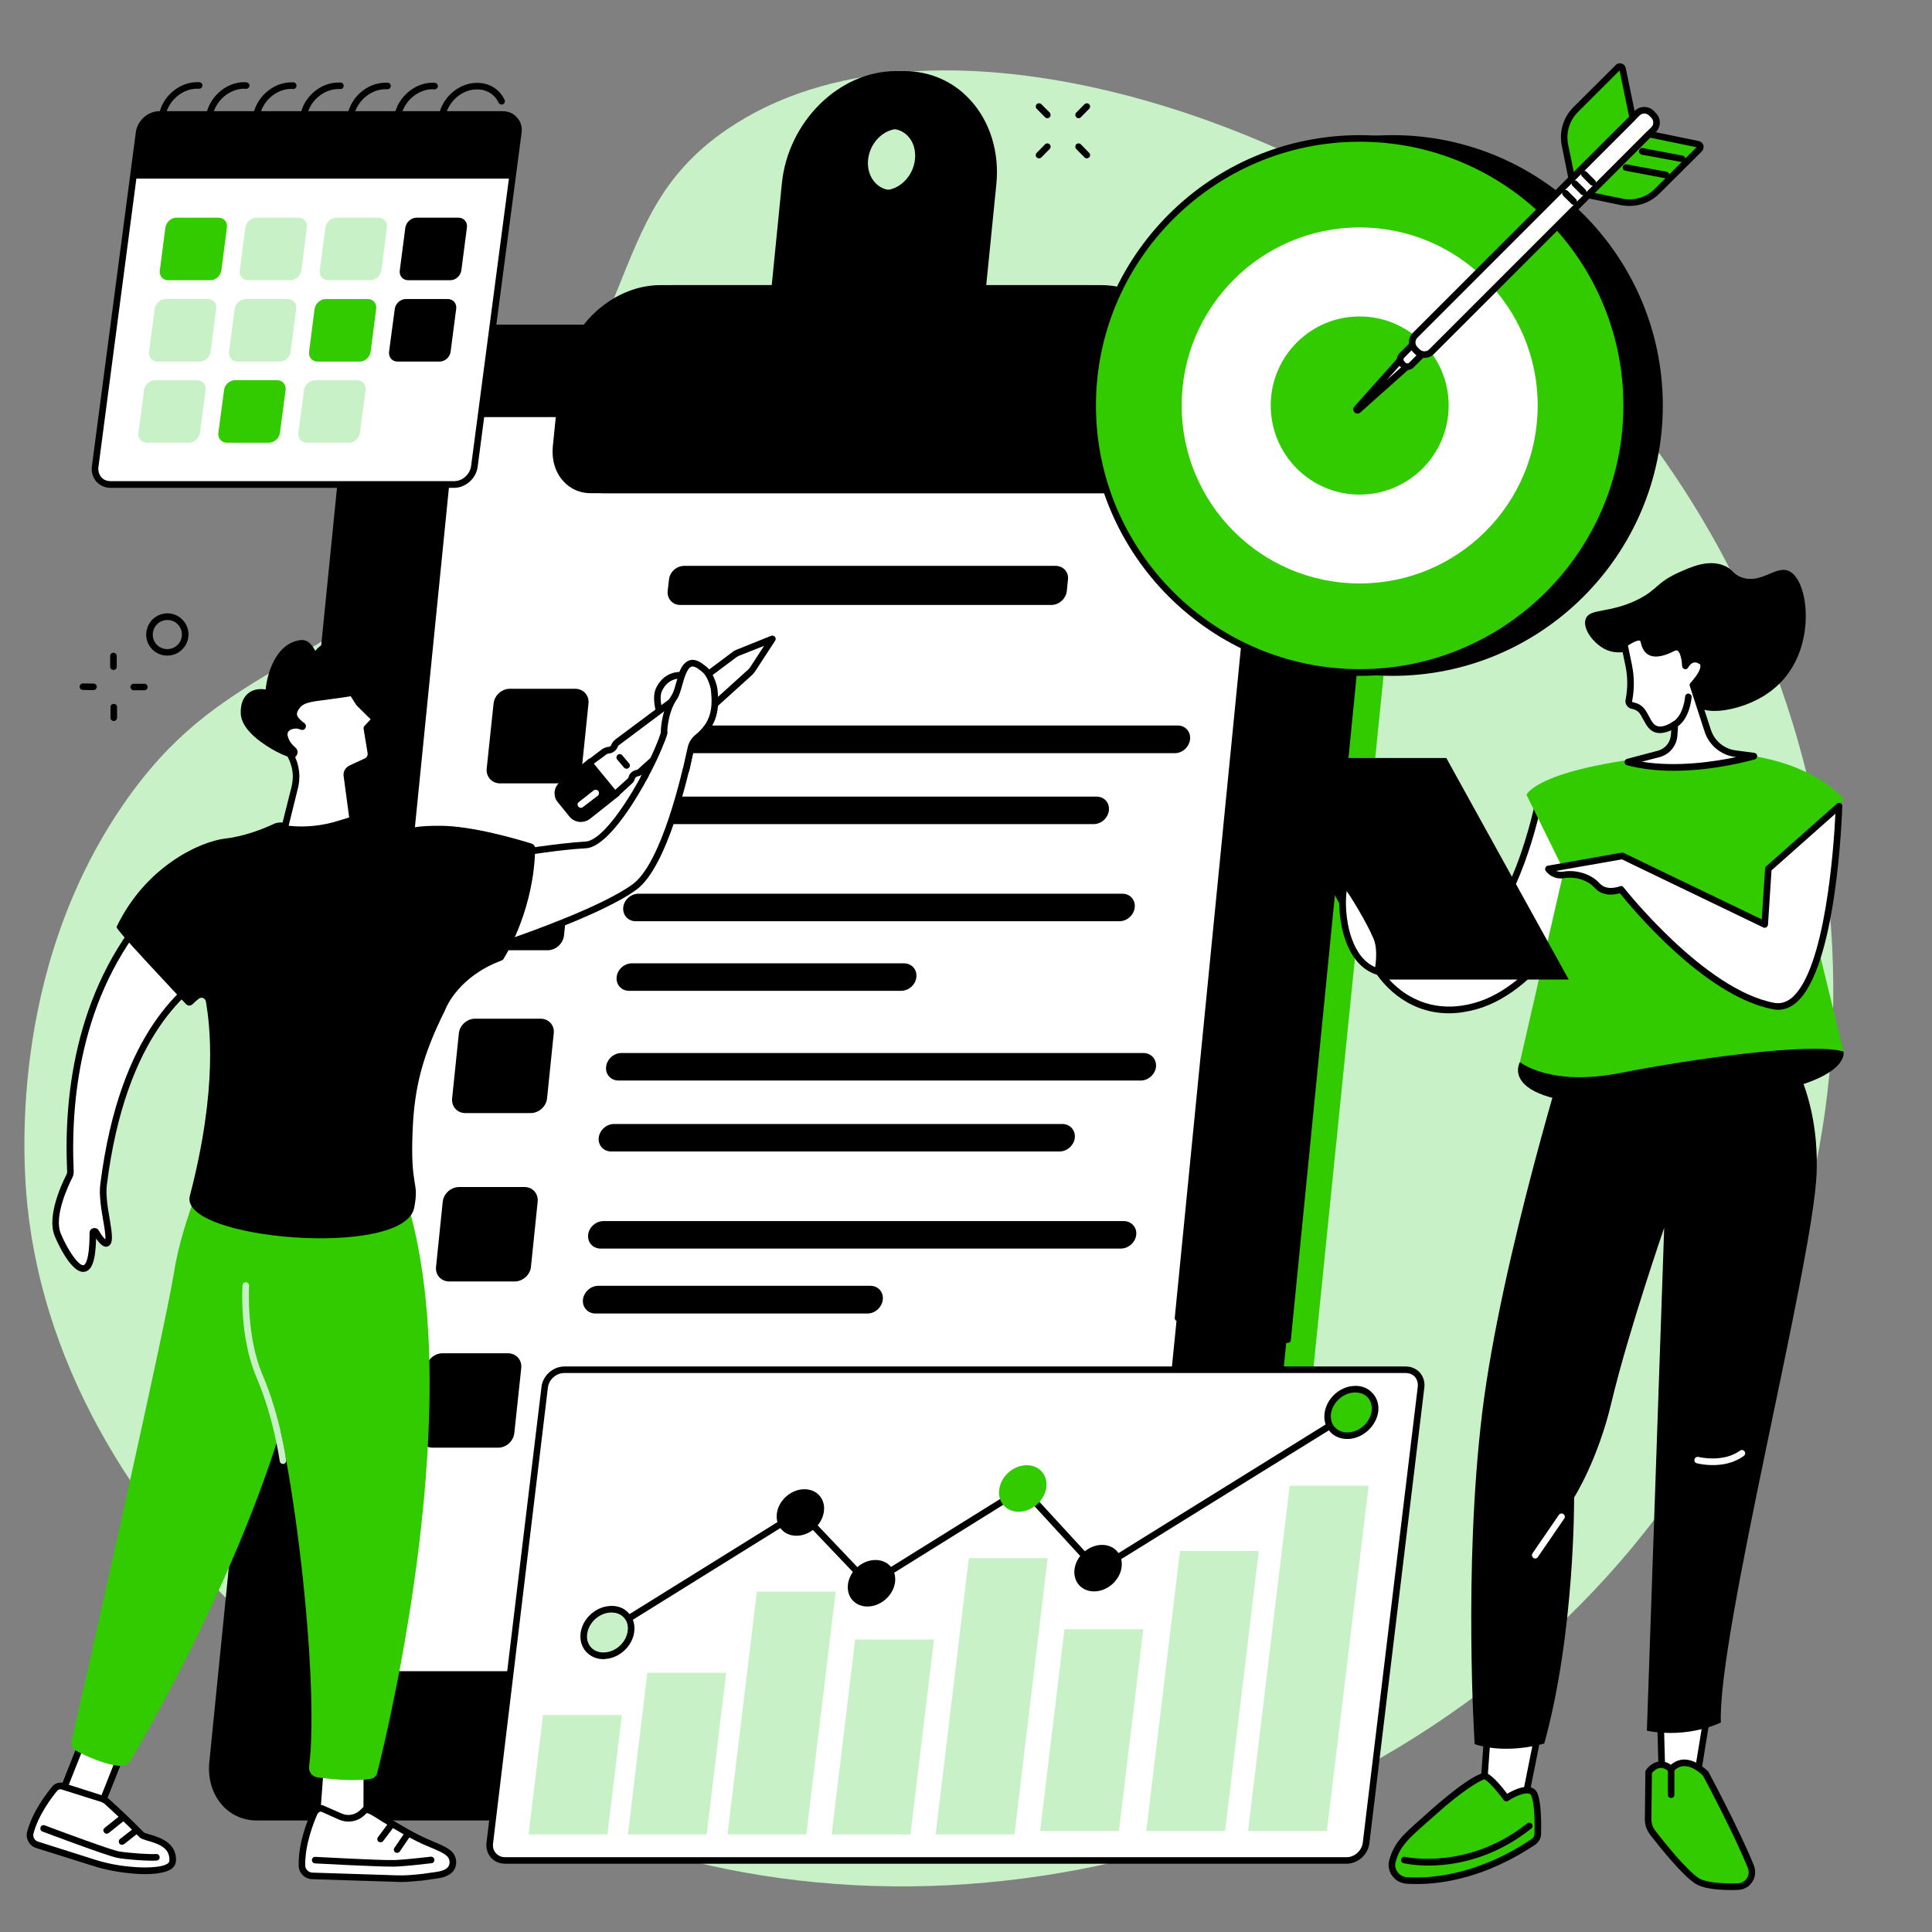
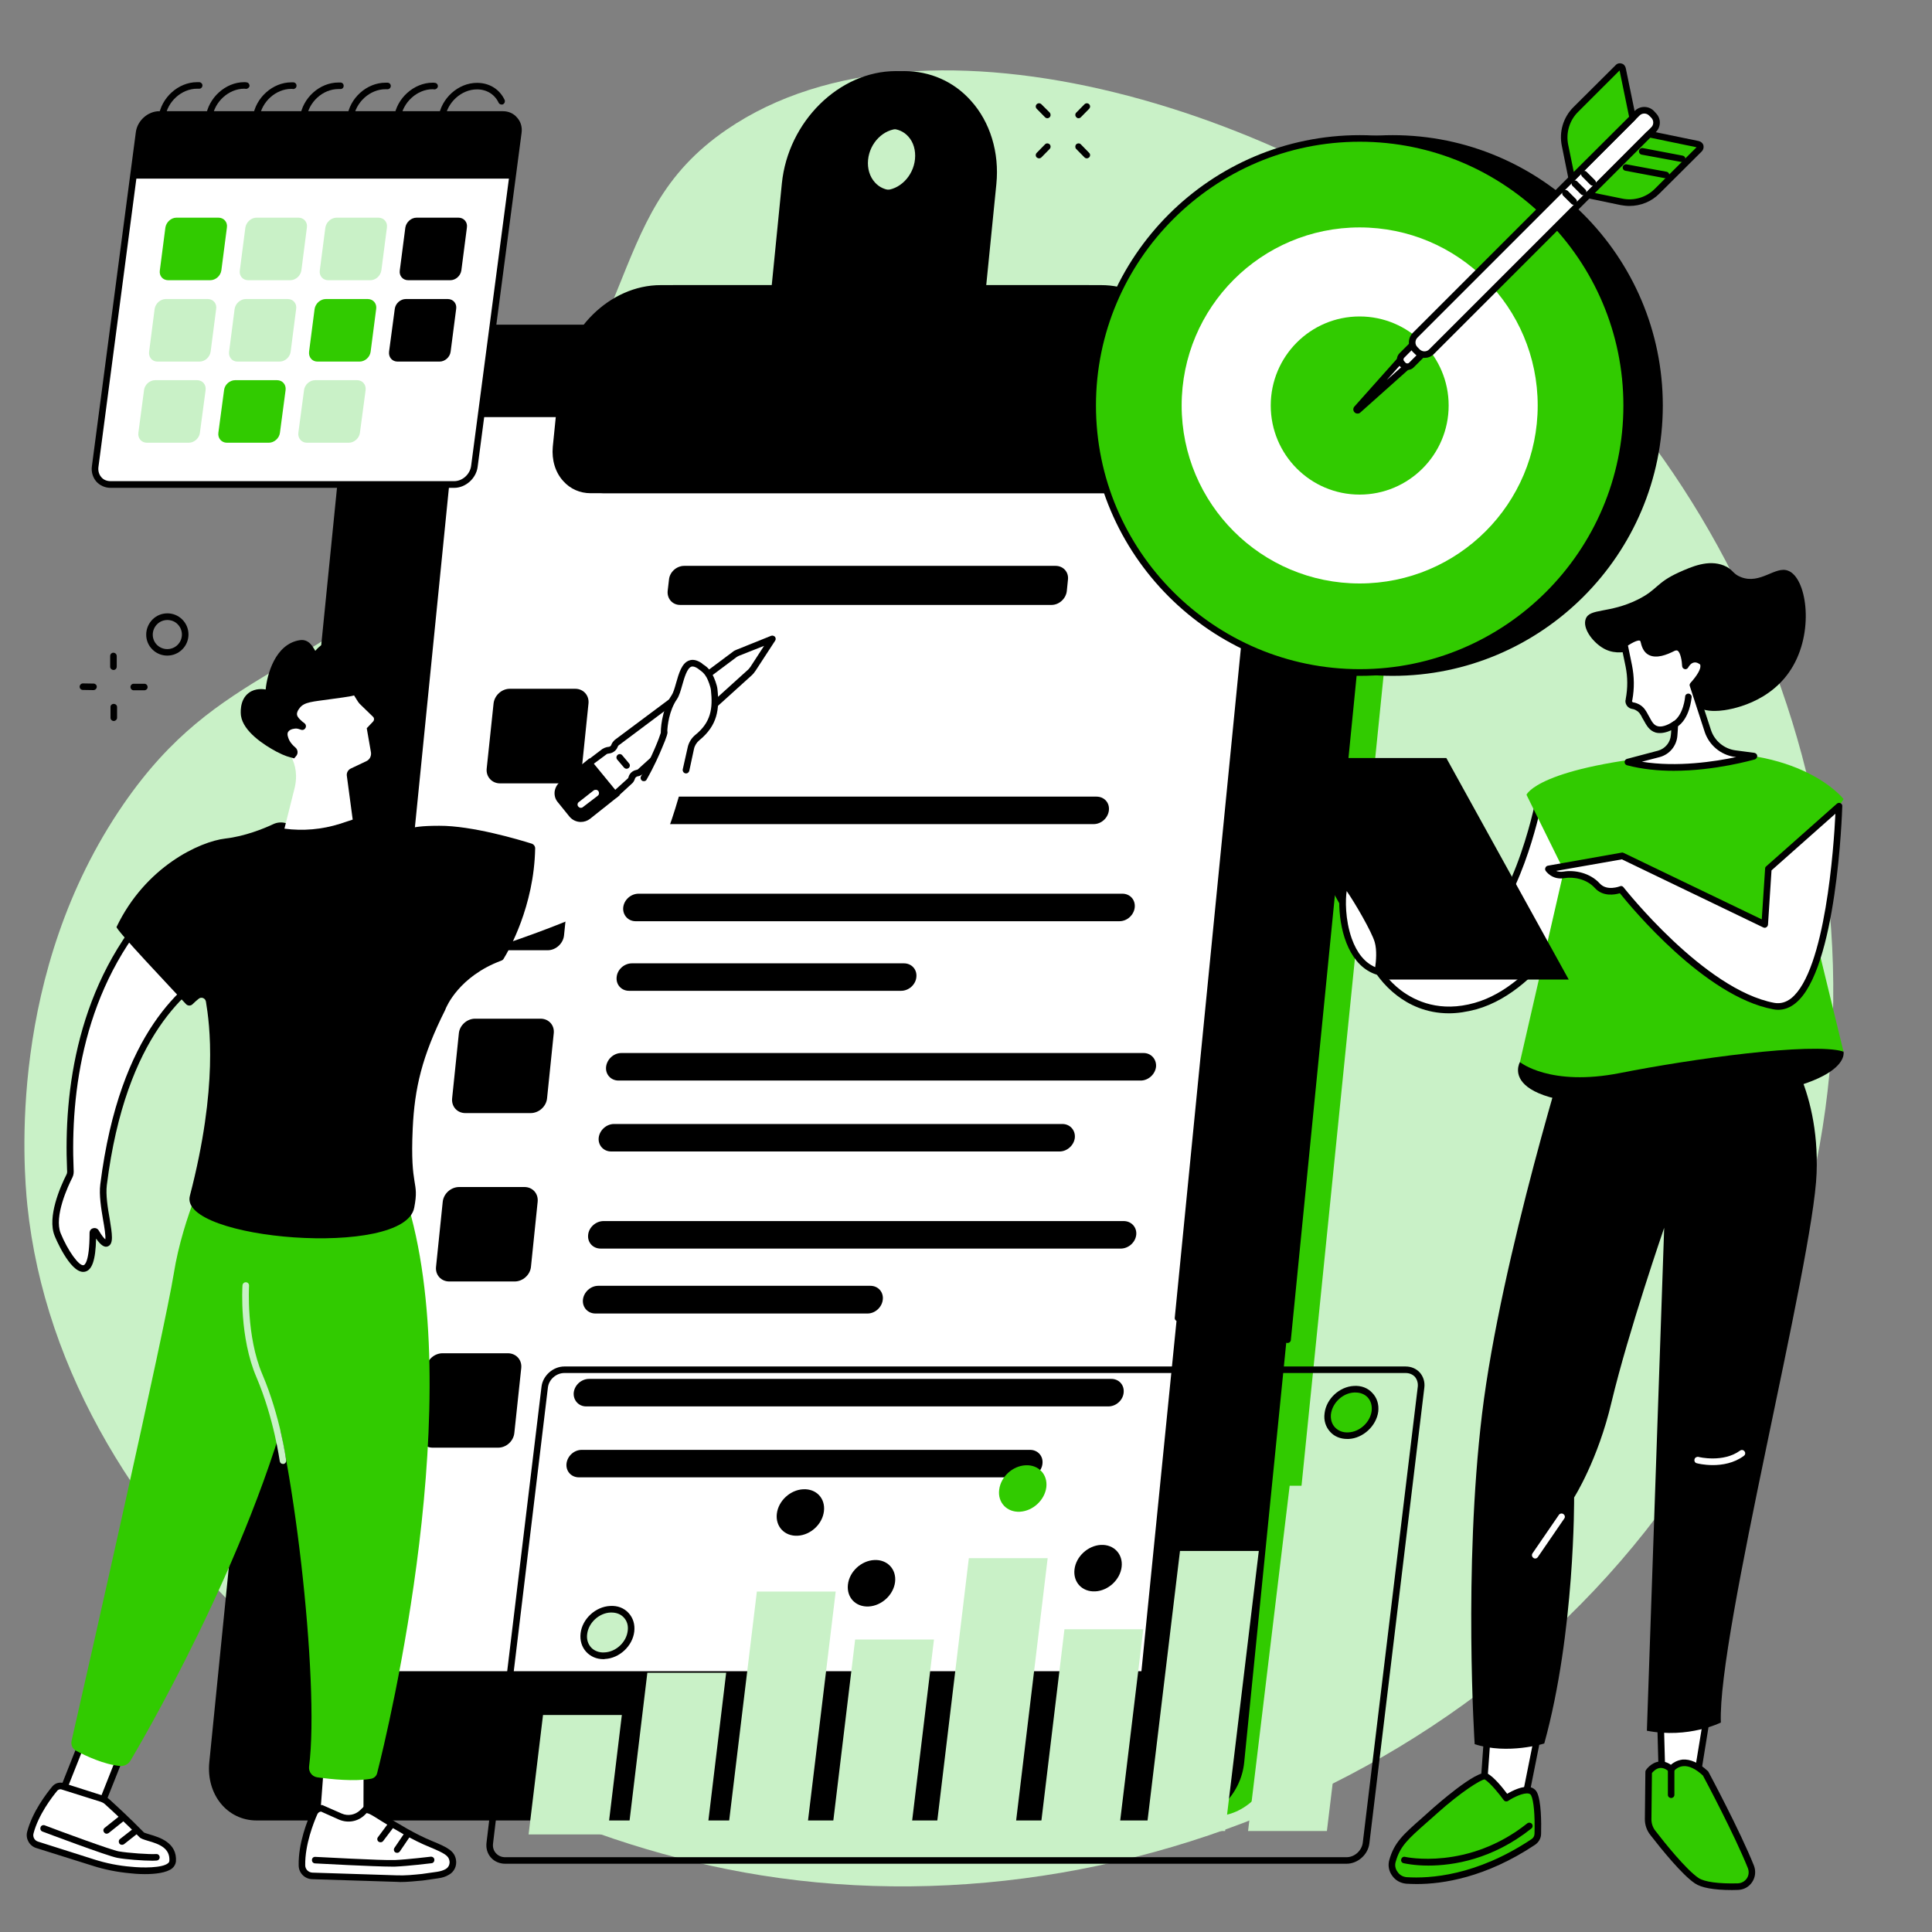
<svg xmlns="http://www.w3.org/2000/svg" width="60" zoomAndPan="magnify" viewBox="0 0 45 45" height="60" preserveAspectRatio="xMidYMid meet" version="1.0">
  <rect x="0" y="0" width="45" height="45" fill="#808080" stroke="none" />
  <defs>
    <clipPath id="2f7d9a8d15">
      <path d="M 0.156 1 L 43 1 L 43 44 L 0.156 44 Z M 0.156 1 " clip-rule="nonzero" />
    </clipPath>
    <clipPath id="b2d9bab4ac">
      <path d="M 0.156 41 L 5 41 L 5 44 L 0.156 44 Z M 0.156 41 " clip-rule="nonzero" />
    </clipPath>
    <clipPath id="fd6eafe101">
      <path d="M 0.156 42 L 4 42 L 4 44 L 0.156 44 Z M 0.156 42 " clip-rule="nonzero" />
    </clipPath>
    <clipPath id="45d9470a61">
      <path d="M 38 40 L 41 40 L 41 44.844 L 38 44.844 Z M 38 40 " clip-rule="nonzero" />
    </clipPath>
  </defs>
  <g clip-path="url(#2f7d9a8d15)">
    <path fill="#c9f1c7" d="M 10.77 12.32 C 15.176 7.867 13.914 5.078 16.93 3.016 C 21.57 -0.156 30.23 2.574 35.34 6.938 C 41.598 12.281 44.828 22.039 41.148 30.867 C 37.234 40.27 26.926 45.148 17.73 43.68 C 9.52 42.367 1.445 35.867 0.637 28.074 C 0.551 27.23 0.164 22.664 2.879 18.727 C 5.121 15.477 7.277 15.852 10.77 12.32 " fill-opacity="1" fill-rule="nonzero" />
  </g>
  <path fill="#000000" d="M 24.395 2.754 C 24.375 2.754 24.355 2.746 24.34 2.73 L 24.148 2.535 C 24.117 2.504 24.117 2.457 24.148 2.426 C 24.18 2.398 24.227 2.398 24.258 2.43 L 24.449 2.621 C 24.477 2.652 24.477 2.703 24.449 2.73 C 24.434 2.746 24.414 2.754 24.395 2.754 " fill-opacity="1" fill-rule="nonzero" />
  <path fill="#000000" d="M 25.312 3.688 C 25.293 3.688 25.273 3.68 25.258 3.664 L 25.066 3.469 C 25.039 3.441 25.039 3.391 25.066 3.363 C 25.098 3.332 25.148 3.332 25.176 3.363 L 25.367 3.559 C 25.398 3.586 25.398 3.637 25.367 3.668 C 25.352 3.68 25.332 3.688 25.312 3.688 " fill-opacity="1" fill-rule="nonzero" />
  <path fill="#000000" d="M 24.203 3.688 C 24.184 3.688 24.164 3.68 24.148 3.668 C 24.117 3.637 24.117 3.59 24.148 3.559 L 24.34 3.363 C 24.367 3.332 24.418 3.332 24.449 3.363 C 24.477 3.391 24.477 3.441 24.449 3.469 L 24.258 3.664 C 24.242 3.68 24.223 3.688 24.203 3.688 " fill-opacity="1" fill-rule="nonzero" />
  <path fill="#000000" d="M 25.121 2.754 C 25.102 2.754 25.082 2.746 25.07 2.73 C 25.039 2.703 25.039 2.652 25.066 2.625 L 25.258 2.43 C 25.289 2.398 25.336 2.398 25.367 2.426 C 25.398 2.457 25.398 2.504 25.367 2.535 L 25.176 2.73 C 25.16 2.746 25.141 2.754 25.121 2.754 " fill-opacity="1" fill-rule="nonzero" />
  <path fill="#000000" d="M 2.176 16.074 L 1.93 16.07 C 1.887 16.07 1.855 16.035 1.855 15.996 C 1.855 15.953 1.891 15.918 1.93 15.918 L 2.18 15.922 C 2.219 15.922 2.254 15.953 2.254 15.996 C 2.254 16.039 2.219 16.074 2.176 16.074 " fill-opacity="1" fill-rule="nonzero" />
  <path fill="#000000" d="M 3.363 16.078 C 3.363 16.078 3.363 16.078 3.359 16.078 L 3.113 16.078 C 3.07 16.078 3.039 16.043 3.039 16 C 3.039 15.961 3.07 15.926 3.113 15.926 L 3.363 15.926 C 3.406 15.926 3.438 15.961 3.438 16.004 C 3.438 16.047 3.402 16.078 3.363 16.078 " fill-opacity="1" fill-rule="nonzero" />
  <path fill="#000000" d="M 2.648 16.793 C 2.609 16.793 2.574 16.762 2.574 16.719 L 2.574 16.469 C 2.57 16.43 2.605 16.395 2.648 16.395 C 2.691 16.395 2.727 16.426 2.727 16.469 L 2.727 16.719 C 2.727 16.758 2.691 16.793 2.652 16.793 C 2.652 16.793 2.648 16.793 2.648 16.793 " fill-opacity="1" fill-rule="nonzero" />
  <path fill="#000000" d="M 2.645 15.605 C 2.602 15.605 2.566 15.57 2.566 15.531 L 2.566 15.281 C 2.566 15.238 2.598 15.203 2.641 15.203 C 2.684 15.203 2.719 15.238 2.719 15.281 L 2.719 15.527 C 2.719 15.57 2.688 15.605 2.645 15.605 " fill-opacity="1" fill-rule="nonzero" />
  <path fill="#000000" d="M 3.898 14.441 C 3.812 14.441 3.727 14.473 3.66 14.539 C 3.527 14.672 3.523 14.887 3.656 15.02 C 3.789 15.152 4.004 15.152 4.137 15.02 C 4.27 14.887 4.27 14.672 4.137 14.539 C 4.074 14.473 3.984 14.441 3.898 14.441 Z M 3.895 15.27 C 3.77 15.27 3.645 15.223 3.551 15.129 C 3.355 14.938 3.359 14.625 3.551 14.43 C 3.742 14.238 4.055 14.238 4.246 14.43 C 4.438 14.621 4.438 14.934 4.246 15.125 C 4.148 15.223 4.023 15.27 3.895 15.27 " fill-opacity="1" fill-rule="nonzero" />
  <path fill="#31cb00" d="M 31.801 7.719 L 10.168 7.719 C 9.484 7.719 8.871 8.32 8.797 9.062 L 5.566 40.953 C 5.492 41.699 5.984 42.301 6.668 42.301 L 28.301 42.301 C 28.98 42.301 29.598 41.699 29.672 40.953 L 32.902 9.062 C 32.977 8.32 32.484 7.719 31.801 7.719 " fill-opacity="1" fill-rule="nonzero" />
  <path fill="#000000" d="M 31.098 7.562 L 9.465 7.562 C 8.781 7.562 8.168 8.172 8.094 8.918 L 4.875 41.047 C 4.801 41.797 5.293 42.402 5.977 42.402 L 27.609 42.402 C 28.293 42.402 28.906 41.797 28.98 41.047 L 32.199 8.918 C 32.273 8.172 31.781 7.562 31.098 7.562 " fill-opacity="1" fill-rule="nonzero" />
  <path fill="#ffffff" d="M 26.586 38.926 L 7.695 38.926 L 10.621 9.715 L 29.512 9.715 L 26.586 38.926 " fill-opacity="1" fill-rule="nonzero" />
  <path fill="#000000" d="M 27.438 30.773 C 27.434 30.773 27.434 30.773 27.43 30.773 C 27.387 30.77 27.355 30.73 27.363 30.688 L 29.426 9.793 L 14.344 9.793 C 14.301 9.793 14.266 9.758 14.266 9.715 C 14.266 9.672 14.301 9.641 14.344 9.641 L 29.512 9.641 C 29.531 9.641 29.555 9.648 29.566 9.664 C 29.582 9.68 29.59 9.703 29.586 9.723 L 27.516 30.703 C 27.508 30.742 27.477 30.773 27.438 30.773 " fill-opacity="1" fill-rule="nonzero" />
  <path fill="#000000" d="M 13.168 18.246 L 11.645 18.246 C 11.457 18.246 11.316 18.09 11.336 17.902 L 11.496 16.387 C 11.516 16.199 11.684 16.043 11.875 16.043 L 13.398 16.043 C 13.59 16.043 13.727 16.199 13.707 16.387 L 13.551 17.902 C 13.531 18.09 13.359 18.246 13.168 18.246 " fill-opacity="1" fill-rule="nonzero" />
  <path fill="#000000" d="M 12.758 22.133 L 11.234 22.133 C 11.043 22.133 10.906 21.977 10.926 21.789 L 11.082 20.273 C 11.102 20.086 11.273 19.93 11.465 19.93 L 12.984 19.93 C 13.176 19.93 13.316 20.086 13.293 20.273 L 13.137 21.789 C 13.117 21.977 12.945 22.133 12.758 22.133 " fill-opacity="1" fill-rule="nonzero" />
  <path fill="#000000" d="M 12.359 25.926 L 10.84 25.926 C 10.648 25.926 10.512 25.773 10.531 25.582 L 10.688 24.066 C 10.707 23.879 10.879 23.727 11.066 23.727 L 12.59 23.727 C 12.781 23.727 12.918 23.879 12.898 24.066 L 12.742 25.582 C 12.723 25.773 12.551 25.926 12.359 25.926 " fill-opacity="1" fill-rule="nonzero" />
  <path fill="#000000" d="M 11.988 29.848 L 10.465 29.848 C 10.273 29.848 10.137 29.695 10.156 29.508 L 10.312 27.992 C 10.332 27.801 10.504 27.648 10.695 27.648 L 12.215 27.648 C 12.406 27.648 12.543 27.801 12.523 27.992 L 12.367 29.508 C 12.348 29.695 12.176 29.848 11.988 29.848 " fill-opacity="1" fill-rule="nonzero" />
  <path fill="#000000" d="M 11.602 33.719 L 10.078 33.719 C 9.887 33.719 9.75 33.566 9.77 33.375 L 9.926 31.863 C 9.945 31.672 10.117 31.52 10.309 31.52 L 11.828 31.52 C 12.02 31.52 12.16 31.672 12.141 31.863 L 11.98 33.375 C 11.961 33.566 11.793 33.719 11.602 33.719 " fill-opacity="1" fill-rule="nonzero" />
  <path fill="#000000" d="M 24.492 14.09 L 15.84 14.09 C 15.664 14.09 15.535 13.945 15.551 13.766 L 15.582 13.5 C 15.598 13.324 15.758 13.18 15.938 13.18 L 24.586 13.18 C 24.766 13.18 24.895 13.324 24.875 13.5 L 24.848 13.766 C 24.828 13.945 24.668 14.09 24.492 14.09 " fill-opacity="1" fill-rule="nonzero" />
-   <path fill="#000000" d="M 27.363 17.543 L 15.199 17.543 C 15.023 17.543 14.891 17.398 14.91 17.219 C 14.93 17.043 15.09 16.898 15.266 16.898 L 27.43 16.898 C 27.609 16.898 27.738 17.043 27.719 17.219 C 27.699 17.398 27.543 17.543 27.363 17.543 " fill-opacity="1" fill-rule="nonzero" />
  <path fill="#000000" d="M 25.473 19.195 L 15.031 19.195 C 14.852 19.195 14.723 19.051 14.742 18.875 C 14.758 18.695 14.918 18.555 15.098 18.555 L 25.539 18.555 C 25.719 18.555 25.848 18.695 25.828 18.875 C 25.809 19.051 25.652 19.195 25.473 19.195 " fill-opacity="1" fill-rule="nonzero" />
  <path fill="#000000" d="M 26.074 21.457 L 14.805 21.457 C 14.629 21.457 14.5 21.312 14.516 21.137 C 14.535 20.957 14.695 20.816 14.875 20.816 L 26.141 20.816 C 26.32 20.816 26.449 20.957 26.43 21.137 C 26.41 21.312 26.254 21.457 26.074 21.457 " fill-opacity="1" fill-rule="nonzero" />
  <path fill="#000000" d="M 20.988 23.078 L 14.652 23.078 C 14.473 23.078 14.344 22.934 14.363 22.758 C 14.379 22.582 14.539 22.438 14.719 22.438 L 21.055 22.438 C 21.234 22.438 21.363 22.582 21.344 22.758 C 21.328 22.934 21.168 23.078 20.988 23.078 " fill-opacity="1" fill-rule="nonzero" />
  <path fill="#000000" d="M 26.57 25.168 L 14.406 25.168 C 14.227 25.168 14.098 25.023 14.117 24.848 C 14.137 24.672 14.293 24.527 14.473 24.527 L 26.637 24.527 C 26.812 24.527 26.941 24.672 26.926 24.848 C 26.906 25.023 26.746 25.168 26.57 25.168 " fill-opacity="1" fill-rule="nonzero" />
  <path fill="#000000" d="M 24.68 26.82 L 14.234 26.82 C 14.059 26.82 13.926 26.676 13.945 26.5 C 13.965 26.324 14.125 26.18 14.301 26.18 L 24.746 26.18 C 24.922 26.18 25.051 26.324 25.035 26.5 C 25.016 26.676 24.855 26.82 24.68 26.82 " fill-opacity="1" fill-rule="nonzero" />
  <path fill="#000000" d="M 26.102 29.082 L 13.992 29.082 C 13.809 29.082 13.68 28.938 13.699 28.762 C 13.715 28.586 13.879 28.441 14.059 28.441 L 26.172 28.441 C 26.352 28.441 26.484 28.586 26.465 28.762 C 26.445 28.938 26.285 29.082 26.102 29.082 " fill-opacity="1" fill-rule="nonzero" />
  <path fill="#000000" d="M 20.207 30.594 L 13.867 30.594 C 13.691 30.594 13.559 30.449 13.578 30.27 C 13.598 30.094 13.758 29.949 13.934 29.949 L 20.273 29.949 C 20.453 29.949 20.582 30.094 20.562 30.27 C 20.543 30.449 20.383 30.594 20.207 30.594 " fill-opacity="1" fill-rule="nonzero" />
  <path fill="#000000" d="M 25.816 32.758 L 13.652 32.758 C 13.477 32.758 13.348 32.613 13.363 32.438 C 13.383 32.258 13.543 32.117 13.723 32.117 L 25.883 32.117 C 26.062 32.117 26.191 32.258 26.172 32.438 C 26.156 32.613 25.996 32.758 25.816 32.758 " fill-opacity="1" fill-rule="nonzero" />
  <path fill="#000000" d="M 23.926 34.41 L 13.484 34.41 C 13.305 34.41 13.176 34.266 13.195 34.09 C 13.215 33.914 13.371 33.77 13.551 33.77 L 23.992 33.77 C 24.172 33.77 24.301 33.914 24.281 34.09 C 24.266 34.266 24.105 34.41 23.926 34.41 " fill-opacity="1" fill-rule="nonzero" />
  <path fill="#000000" d="M 29.988 31.281 C 29.988 31.281 29.984 31.281 29.98 31.281 C 29.941 31.277 29.91 31.242 29.914 31.199 L 32.121 8.914 C 32.16 8.551 32.055 8.207 31.836 7.969 C 31.645 7.758 31.383 7.641 31.098 7.641 L 16.32 7.641 C 16.277 7.641 16.246 7.605 16.246 7.562 C 16.246 7.523 16.277 7.488 16.32 7.488 L 31.098 7.488 C 31.426 7.488 31.73 7.621 31.949 7.863 C 32.195 8.137 32.316 8.523 32.273 8.926 L 30.066 31.215 C 30.062 31.254 30.027 31.281 29.988 31.281 " fill-opacity="1" fill-rule="nonzero" />
  <path fill="#000000" d="M 26.34 11.414 L 14.062 11.414 C 13.562 11.414 13.203 10.969 13.258 10.418 L 13.402 8.98 C 13.527 7.73 14.551 6.715 15.691 6.715 L 25.652 6.715 C 26.793 6.715 27.613 7.73 27.488 8.98 L 27.344 10.418 C 27.289 10.969 26.84 11.414 26.34 11.414 " fill-opacity="1" fill-rule="nonzero" />
  <path fill="#000000" d="M 15.691 6.793 C 14.594 6.793 13.598 7.777 13.477 8.988 L 13.332 10.426 C 13.309 10.688 13.383 10.934 13.539 11.105 C 13.672 11.254 13.859 11.336 14.062 11.336 L 26.34 11.336 C 26.801 11.336 27.219 10.922 27.27 10.41 L 27.414 8.973 C 27.473 8.355 27.297 7.766 26.922 7.352 C 26.594 6.992 26.145 6.793 25.652 6.793 Z M 26.34 11.488 L 14.062 11.488 C 13.816 11.488 13.59 11.391 13.426 11.207 C 13.238 11.004 13.152 10.715 13.18 10.41 L 13.324 8.973 C 13.453 7.684 14.516 6.641 15.691 6.641 L 25.652 6.641 C 26.188 6.641 26.68 6.855 27.035 7.25 C 27.438 7.695 27.633 8.328 27.566 8.988 L 27.422 10.426 C 27.363 11.012 26.875 11.488 26.34 11.488 " fill-opacity="1" fill-rule="nonzero" />
  <path fill="#000000" d="M 26.035 11.414 L 13.758 11.414 C 13.258 11.414 12.898 10.969 12.953 10.418 L 13.098 8.98 C 13.223 7.73 14.246 6.715 15.387 6.715 L 25.348 6.715 C 26.484 6.715 27.309 7.73 27.184 8.98 L 27.039 10.418 C 26.984 10.969 26.535 11.414 26.035 11.414 " fill-opacity="1" fill-rule="nonzero" />
  <path fill="#000000" d="M 15.387 6.793 C 14.289 6.793 13.293 7.777 13.172 8.988 L 13.027 10.426 C 13.004 10.688 13.078 10.934 13.234 11.105 C 13.367 11.254 13.555 11.336 13.758 11.336 L 26.035 11.336 C 26.496 11.336 26.91 10.922 26.965 10.41 L 27.109 8.973 C 27.168 8.355 26.992 7.766 26.617 7.352 C 26.289 6.992 25.84 6.793 25.348 6.793 Z M 26.035 11.488 L 13.758 11.488 C 13.512 11.488 13.285 11.391 13.121 11.207 C 12.934 11.004 12.848 10.715 12.875 10.41 L 13.02 8.973 C 13.148 7.684 14.211 6.641 15.387 6.641 L 25.348 6.641 C 25.883 6.641 26.375 6.855 26.73 7.25 C 27.133 7.695 27.324 8.328 27.258 8.988 L 27.117 10.426 C 27.059 11.012 26.57 11.488 26.035 11.488 " fill-opacity="1" fill-rule="nonzero" />
  <path fill="#000000" d="M 20.785 4.508 C 20.387 4.508 20.098 4.152 20.141 3.715 C 20.188 3.277 20.547 2.922 20.945 2.922 C 21.344 2.922 21.633 3.277 21.586 3.715 C 21.543 4.152 21.184 4.508 20.785 4.508 Z M 21.062 1.734 C 19.781 1.734 18.625 2.875 18.484 4.281 L 18.09 8.254 C 18.043 8.703 18.34 9.062 18.746 9.062 L 21.91 9.062 C 22.32 9.062 22.688 8.703 22.73 8.254 L 23.129 4.281 C 23.27 2.875 22.344 1.734 21.062 1.734 " fill-opacity="1" fill-rule="nonzero" />
  <path fill="#000000" d="M 20.945 3 C 20.582 3 20.258 3.324 20.219 3.723 C 20.199 3.926 20.258 4.117 20.379 4.25 C 20.484 4.367 20.629 4.43 20.785 4.43 C 21.145 4.43 21.473 4.105 21.512 3.707 C 21.531 3.504 21.473 3.312 21.352 3.18 C 21.246 3.062 21.102 3 20.945 3 Z M 20.785 4.582 C 20.582 4.582 20.398 4.504 20.266 4.355 C 20.113 4.188 20.043 3.953 20.066 3.707 C 20.113 3.234 20.508 2.848 20.945 2.848 C 21.145 2.848 21.332 2.93 21.465 3.078 C 21.617 3.242 21.688 3.477 21.664 3.723 C 21.617 4.199 21.223 4.582 20.785 4.582 Z M 21.062 1.809 C 19.82 1.809 18.699 2.922 18.562 4.289 L 18.164 8.262 C 18.145 8.469 18.203 8.664 18.328 8.805 C 18.434 8.922 18.586 8.988 18.746 8.988 L 21.91 8.988 C 22.281 8.988 22.613 8.656 22.656 8.246 L 23.055 4.273 C 23.125 3.578 22.922 2.91 22.5 2.445 C 22.129 2.035 21.621 1.809 21.062 1.809 Z M 21.91 9.141 L 18.746 9.141 C 18.539 9.141 18.352 9.059 18.215 8.906 C 18.062 8.734 17.988 8.496 18.012 8.246 L 18.41 4.273 C 18.555 2.832 19.746 1.656 21.062 1.656 C 21.664 1.656 22.215 1.898 22.613 2.344 C 23.062 2.84 23.281 3.551 23.207 4.289 L 22.809 8.262 C 22.762 8.746 22.359 9.141 21.91 9.141 " fill-opacity="1" fill-rule="nonzero" />
  <path fill="#000000" d="M 20.59 4.508 C 20.188 4.508 19.902 4.152 19.945 3.715 C 19.988 3.277 20.348 2.922 20.746 2.922 C 21.145 2.922 21.434 3.277 21.391 3.715 C 21.348 4.152 20.988 4.508 20.59 4.508 Z M 20.867 1.734 C 19.582 1.734 18.43 2.875 18.289 4.281 L 17.891 8.254 C 17.848 8.703 18.141 9.062 18.551 9.062 L 21.715 9.062 C 22.121 9.062 22.488 8.703 22.535 8.254 L 22.934 4.281 C 23.074 2.875 22.148 1.734 20.867 1.734 " fill-opacity="1" fill-rule="nonzero" />
  <path fill="#000000" d="M 20.746 3 C 20.387 3 20.062 3.324 20.02 3.723 C 20 3.926 20.059 4.117 20.18 4.25 C 20.285 4.367 20.43 4.43 20.59 4.43 C 20.949 4.43 21.273 4.105 21.312 3.707 C 21.332 3.504 21.277 3.312 21.156 3.18 C 21.051 3.062 20.906 3 20.746 3 Z M 20.59 4.582 C 20.387 4.582 20.199 4.504 20.066 4.355 C 19.918 4.188 19.844 3.953 19.867 3.707 C 19.918 3.234 20.309 2.848 20.746 2.848 C 20.949 2.848 21.133 2.93 21.27 3.078 C 21.418 3.242 21.492 3.477 21.465 3.723 C 21.418 4.199 21.023 4.582 20.59 4.582 Z M 20.867 1.809 C 19.625 1.809 18.5 2.922 18.363 4.289 L 17.969 8.262 C 17.945 8.469 18.004 8.664 18.129 8.805 C 18.238 8.922 18.387 8.988 18.551 8.988 L 21.715 8.988 C 22.082 8.988 22.418 8.656 22.457 8.246 L 22.855 4.273 C 22.926 3.578 22.723 2.91 22.301 2.445 C 21.934 2.035 21.422 1.809 20.867 1.809 Z M 21.715 9.141 L 18.551 9.141 C 18.344 9.141 18.152 9.059 18.016 8.906 C 17.863 8.734 17.789 8.496 17.816 8.246 L 18.211 4.273 C 18.355 2.832 19.547 1.656 20.867 1.656 C 21.465 1.656 22.016 1.898 22.414 2.344 C 22.867 2.84 23.082 3.551 23.008 4.289 L 22.609 8.262 C 22.562 8.746 22.16 9.141 21.715 9.141 " fill-opacity="1" fill-rule="nonzero" />
-   <path fill="#ffffff" d="M 31.363 43.332 L 11.766 43.332 C 11.543 43.332 11.379 43.152 11.406 42.93 L 12.688 32.309 C 12.715 32.082 12.918 31.902 13.145 31.902 L 32.742 31.902 C 32.965 31.902 33.125 32.082 33.098 32.309 L 31.816 42.93 C 31.793 43.152 31.586 43.332 31.363 43.332 " fill-opacity="1" fill-rule="nonzero" />
  <path fill="#000000" d="M 13.145 31.98 C 12.957 31.98 12.785 32.129 12.762 32.316 L 11.484 42.938 C 11.473 43.023 11.496 43.105 11.551 43.164 C 11.602 43.223 11.68 43.258 11.766 43.258 L 31.363 43.258 C 31.551 43.258 31.719 43.105 31.742 42.918 L 33.023 32.297 C 33.031 32.211 33.008 32.133 32.957 32.07 C 32.902 32.012 32.828 31.98 32.738 31.98 Z M 31.363 43.41 L 11.766 43.41 C 11.637 43.41 11.516 43.359 11.434 43.266 C 11.352 43.172 11.316 43.051 11.332 42.918 L 12.613 32.297 C 12.645 32.039 12.883 31.828 13.145 31.828 L 32.738 31.828 C 32.871 31.828 32.988 31.879 33.07 31.969 C 33.152 32.062 33.191 32.188 33.176 32.316 L 31.895 42.938 C 31.863 43.199 31.625 43.41 31.363 43.41 " fill-opacity="1" fill-rule="nonzero" />
  <path fill="#c9f1c7" d="M 16.461 42.727 L 14.625 42.727 L 15.078 38.961 L 16.914 38.961 L 16.461 42.727 " fill-opacity="1" fill-rule="nonzero" />
  <path fill="#c9f1c7" d="M 14.148 42.727 L 12.312 42.727 L 12.648 39.945 L 14.484 39.945 L 14.148 42.727 " fill-opacity="1" fill-rule="nonzero" />
  <path fill="#c9f1c7" d="M 18.781 42.727 L 16.945 42.727 L 17.629 37.07 L 19.465 37.07 L 18.781 42.727 " fill-opacity="1" fill-rule="nonzero" />
  <path fill="#c9f1c7" d="M 21.207 42.727 L 19.371 42.727 L 19.918 38.188 L 21.754 38.188 L 21.207 42.727 " fill-opacity="1" fill-rule="nonzero" />
  <path fill="#c9f1c7" d="M 23.629 42.727 L 21.793 42.727 L 22.566 36.293 L 24.402 36.293 L 23.629 42.727 " fill-opacity="1" fill-rule="nonzero" />
  <path fill="#c9f1c7" d="M 26.062 42.648 L 24.227 42.648 L 24.793 37.949 L 26.629 37.949 L 26.062 42.648 " fill-opacity="1" fill-rule="nonzero" />
  <path fill="#c9f1c7" d="M 28.535 42.648 L 26.699 42.648 L 27.484 36.125 L 29.32 36.125 L 28.535 42.648 " fill-opacity="1" fill-rule="nonzero" />
  <path fill="#c9f1c7" d="M 30.906 42.648 L 29.07 42.648 L 30.039 34.605 L 31.879 34.605 L 30.906 42.648 " fill-opacity="1" fill-rule="nonzero" />
-   <path fill="#000000" d="M 14.137 38.09 C 14.109 38.09 14.086 38.078 14.07 38.055 C 14.047 38.02 14.059 37.973 14.094 37.949 L 18.598 35.148 C 18.629 35.129 18.668 35.133 18.695 35.16 L 20.258 36.805 L 23.785 34.609 C 23.816 34.59 23.859 34.598 23.883 34.625 L 25.578 36.469 L 31.434 32.832 C 31.469 32.812 31.52 32.82 31.539 32.859 C 31.562 32.895 31.551 32.941 31.516 32.965 L 25.602 36.633 C 25.57 36.652 25.531 36.648 25.508 36.621 L 23.812 34.773 L 20.285 36.969 C 20.254 36.988 20.215 36.984 20.191 36.957 L 18.625 35.312 L 14.176 38.078 C 14.164 38.086 14.148 38.09 14.137 38.09 " fill-opacity="1" fill-rule="nonzero" />
  <path fill="#000000" d="M 19.191 35.199 C 19.156 35.5 18.883 35.754 18.578 35.77 C 18.273 35.785 18.059 35.555 18.094 35.258 C 18.129 34.957 18.406 34.703 18.707 34.688 C 19.012 34.672 19.227 34.898 19.191 35.199 " fill-opacity="1" fill-rule="nonzero" />
  <path fill="#31cb00" d="M 24.371 34.641 C 24.332 34.941 24.059 35.195 23.754 35.211 C 23.453 35.227 23.234 34.996 23.273 34.699 C 23.309 34.398 23.582 34.145 23.887 34.129 C 24.188 34.113 24.406 34.34 24.371 34.641 " fill-opacity="1" fill-rule="nonzero" />
  <path fill="#000000" d="M 20.848 36.848 C 20.812 37.148 20.535 37.402 20.234 37.418 C 19.93 37.434 19.715 37.207 19.75 36.906 C 19.785 36.605 20.059 36.352 20.363 36.336 C 20.668 36.32 20.883 36.551 20.848 36.848 " fill-opacity="1" fill-rule="nonzero" />
  <path fill="#c9f1c7" d="M 14.699 37.996 C 14.664 38.293 14.387 38.551 14.082 38.566 C 13.781 38.582 13.562 38.352 13.602 38.051 C 13.637 37.754 13.91 37.496 14.215 37.48 C 14.52 37.465 14.734 37.695 14.699 37.996 " fill-opacity="1" fill-rule="nonzero" />
  <path fill="#000000" d="M 14.242 37.559 C 14.234 37.559 14.227 37.559 14.219 37.559 C 13.953 37.57 13.707 37.797 13.676 38.062 C 13.66 38.184 13.695 38.293 13.77 38.375 C 13.844 38.453 13.957 38.496 14.078 38.488 C 14.348 38.477 14.59 38.25 14.621 37.984 C 14.637 37.863 14.605 37.754 14.527 37.672 C 14.457 37.598 14.359 37.559 14.242 37.559 Z M 14.055 38.645 C 13.898 38.645 13.758 38.586 13.656 38.477 C 13.551 38.363 13.504 38.211 13.523 38.043 C 13.562 37.707 13.871 37.422 14.211 37.406 C 14.383 37.395 14.535 37.453 14.641 37.57 C 14.746 37.684 14.793 37.836 14.773 38.004 C 14.734 38.34 14.426 38.625 14.09 38.641 C 14.078 38.645 14.066 38.645 14.055 38.645 " fill-opacity="1" fill-rule="nonzero" />
  <path fill="#000000" d="M 26.125 36.496 C 26.09 36.797 25.812 37.051 25.512 37.066 C 25.207 37.082 24.992 36.855 25.027 36.555 C 25.062 36.254 25.34 36 25.641 35.984 C 25.945 35.969 26.16 36.199 26.125 36.496 " fill-opacity="1" fill-rule="nonzero" />
  <path fill="#31cb00" d="M 32.023 32.871 C 31.988 33.168 31.715 33.426 31.41 33.441 C 31.105 33.457 30.891 33.227 30.926 32.926 C 30.961 32.629 31.238 32.371 31.539 32.355 C 31.844 32.34 32.059 32.57 32.023 32.871 " fill-opacity="1" fill-rule="nonzero" />
  <path fill="#000000" d="M 31.57 32.434 C 31.562 32.434 31.555 32.434 31.543 32.434 C 31.277 32.445 31.035 32.672 31 32.938 C 30.988 33.059 31.02 33.168 31.094 33.246 C 31.172 33.328 31.281 33.371 31.406 33.363 C 31.672 33.352 31.918 33.125 31.949 32.859 C 31.961 32.738 31.93 32.629 31.855 32.547 C 31.785 32.473 31.684 32.434 31.57 32.434 Z M 31.379 33.516 C 31.223 33.516 31.082 33.461 30.984 33.352 C 30.879 33.238 30.828 33.086 30.852 32.918 C 30.891 32.582 31.199 32.297 31.535 32.281 C 31.707 32.27 31.859 32.328 31.965 32.445 C 32.074 32.559 32.121 32.711 32.102 32.879 C 32.059 33.211 31.75 33.5 31.414 33.516 C 31.402 33.516 31.391 33.516 31.379 33.516 " fill-opacity="1" fill-rule="nonzero" />
  <path fill="#ffffff" d="M 10.578 11.285 L 2.578 11.285 C 2.348 11.285 2.184 11.098 2.215 10.863 L 3.238 3.086 C 3.27 2.855 3.48 2.668 3.711 2.668 L 11.711 2.668 C 11.941 2.668 12.102 2.855 12.074 3.086 L 11.047 10.863 C 11.016 11.098 10.805 11.285 10.578 11.285 " fill-opacity="1" fill-rule="nonzero" />
  <path fill="#000000" d="M 11.93 4.16 L 3.098 4.16 L 3.238 3.086 C 3.27 2.855 3.48 2.668 3.711 2.668 L 11.711 2.668 C 11.941 2.668 12.102 2.855 12.074 3.086 L 11.93 4.16 " fill-opacity="1" fill-rule="nonzero" />
  <path fill="#000000" d="M 3.711 2.742 C 3.52 2.742 3.34 2.902 3.316 3.098 L 2.293 10.875 C 2.281 10.965 2.305 11.051 2.359 11.113 C 2.41 11.176 2.488 11.207 2.578 11.207 L 10.578 11.207 C 10.77 11.207 10.945 11.051 10.973 10.855 L 11.996 3.078 C 12.008 2.984 11.984 2.902 11.93 2.836 C 11.875 2.777 11.797 2.742 11.711 2.742 Z M 10.578 11.363 L 2.578 11.363 C 2.445 11.363 2.328 11.309 2.242 11.215 C 2.16 11.117 2.121 10.988 2.141 10.855 L 3.164 3.078 C 3.199 2.809 3.445 2.59 3.711 2.59 L 11.711 2.59 C 11.844 2.59 11.961 2.641 12.043 2.738 C 12.129 2.832 12.168 2.961 12.148 3.098 L 11.125 10.875 C 11.09 11.145 10.844 11.363 10.578 11.363 " fill-opacity="1" fill-rule="nonzero" />
  <path fill="#c9f1c7" d="M 4.648 8.422 L 3.668 8.422 C 3.543 8.422 3.457 8.32 3.473 8.191 L 3.602 7.195 C 3.621 7.07 3.734 6.965 3.863 6.965 L 4.84 6.965 C 4.965 6.965 5.055 7.07 5.035 7.195 L 4.906 8.191 C 4.887 8.32 4.773 8.422 4.648 8.422 " fill-opacity="1" fill-rule="nonzero" />
  <path fill="#c9f1c7" d="M 6.512 8.422 L 5.531 8.422 C 5.406 8.422 5.32 8.32 5.336 8.191 L 5.465 7.195 C 5.484 7.07 5.598 6.965 5.727 6.965 L 6.703 6.965 C 6.828 6.965 6.918 7.07 6.898 7.195 L 6.77 8.191 C 6.754 8.32 6.637 8.422 6.512 8.422 " fill-opacity="1" fill-rule="nonzero" />
  <path fill="#31cb00" d="M 8.375 8.422 L 7.395 8.422 C 7.27 8.422 7.184 8.32 7.199 8.191 L 7.328 7.195 C 7.348 7.07 7.461 6.965 7.59 6.965 L 8.566 6.965 C 8.691 6.965 8.781 7.07 8.762 7.195 L 8.633 8.191 C 8.617 8.32 8.5 8.422 8.375 8.422 " fill-opacity="1" fill-rule="nonzero" />
  <path fill="#000000" d="M 10.238 8.422 L 9.262 8.422 C 9.133 8.422 9.047 8.32 9.062 8.191 L 9.195 7.195 C 9.211 7.07 9.324 6.965 9.453 6.965 L 10.43 6.965 C 10.555 6.965 10.645 7.07 10.625 7.195 L 10.496 8.191 C 10.48 8.32 10.363 8.422 10.238 8.422 " fill-opacity="1" fill-rule="nonzero" />
  <path fill="#c9f1c7" d="M 4.398 10.312 L 3.422 10.312 C 3.293 10.312 3.207 10.207 3.223 10.082 L 3.355 9.086 C 3.371 8.957 3.488 8.855 3.613 8.855 L 4.59 8.855 C 4.715 8.855 4.805 8.957 4.789 9.086 L 4.656 10.082 C 4.641 10.207 4.523 10.312 4.398 10.312 " fill-opacity="1" fill-rule="nonzero" />
  <path fill="#31cb00" d="M 6.262 10.312 L 5.285 10.312 C 5.16 10.312 5.07 10.207 5.086 10.082 L 5.219 9.086 C 5.234 8.957 5.352 8.855 5.477 8.855 L 6.453 8.855 C 6.578 8.855 6.668 8.957 6.652 9.086 L 6.52 10.082 C 6.504 10.207 6.387 10.312 6.262 10.312 " fill-opacity="1" fill-rule="nonzero" />
  <path fill="#c9f1c7" d="M 8.125 10.312 L 7.148 10.312 C 7.023 10.312 6.934 10.207 6.949 10.082 L 7.082 9.086 C 7.098 8.957 7.215 8.855 7.34 8.855 L 8.316 8.855 C 8.441 8.855 8.531 8.957 8.516 9.086 L 8.383 10.082 C 8.367 10.207 8.25 10.312 8.125 10.312 " fill-opacity="1" fill-rule="nonzero" />
  <path fill="#31cb00" d="M 4.895 6.527 L 3.918 6.527 C 3.793 6.527 3.703 6.426 3.723 6.297 L 3.852 5.301 C 3.871 5.176 3.984 5.07 4.109 5.07 L 5.09 5.07 C 5.215 5.07 5.305 5.176 5.285 5.301 L 5.156 6.297 C 5.137 6.426 5.023 6.527 4.895 6.527 " fill-opacity="1" fill-rule="nonzero" />
  <path fill="#c9f1c7" d="M 6.758 6.527 L 5.781 6.527 C 5.656 6.527 5.566 6.426 5.586 6.297 L 5.715 5.301 C 5.734 5.176 5.848 5.07 5.973 5.07 L 6.953 5.07 C 7.078 5.07 7.168 5.176 7.148 5.301 L 7.02 6.297 C 7 6.426 6.887 6.527 6.758 6.527 " fill-opacity="1" fill-rule="nonzero" />
  <path fill="#c9f1c7" d="M 8.625 6.527 L 7.645 6.527 C 7.52 6.527 7.43 6.426 7.449 6.297 L 7.578 5.301 C 7.598 5.176 7.711 5.07 7.84 5.07 L 8.816 5.07 C 8.941 5.07 9.031 5.176 9.012 5.301 L 8.883 6.297 C 8.863 6.426 8.75 6.527 8.625 6.527 " fill-opacity="1" fill-rule="nonzero" />
  <path fill="#000000" d="M 10.488 6.527 L 9.508 6.527 C 9.383 6.527 9.293 6.426 9.312 6.297 L 9.441 5.301 C 9.461 5.176 9.574 5.07 9.703 5.07 L 10.68 5.07 C 10.805 5.07 10.895 5.176 10.875 5.301 L 10.746 6.297 C 10.727 6.426 10.613 6.527 10.488 6.527 " fill-opacity="1" fill-rule="nonzero" />
  <path fill="#000000" d="M 4.398 3.547 C 4.188 3.547 3.996 3.461 3.863 3.309 C 3.727 3.152 3.668 2.941 3.695 2.719 C 3.754 2.273 4.156 1.914 4.59 1.914 C 4.609 1.914 4.625 1.914 4.645 1.914 C 4.684 1.918 4.719 1.953 4.715 1.996 C 4.711 2.039 4.676 2.07 4.633 2.066 C 4.621 2.066 4.605 2.066 4.59 2.066 C 4.23 2.066 3.895 2.367 3.848 2.738 C 3.824 2.918 3.871 3.086 3.98 3.211 C 4.082 3.328 4.234 3.395 4.398 3.395 C 4.441 3.395 4.477 3.43 4.477 3.469 C 4.477 3.512 4.441 3.547 4.398 3.547 " fill-opacity="1" fill-rule="nonzero" />
  <path fill="#000000" d="M 5.496 3.551 C 5.285 3.551 5.094 3.465 4.961 3.312 C 4.824 3.156 4.762 2.945 4.793 2.723 C 4.852 2.277 5.254 1.914 5.688 1.914 C 5.707 1.914 5.723 1.914 5.738 1.918 C 5.781 1.918 5.812 1.957 5.812 2 C 5.809 2.039 5.77 2.07 5.73 2.07 C 5.715 2.07 5.703 2.066 5.688 2.066 C 5.328 2.066 4.992 2.371 4.945 2.742 C 4.922 2.922 4.969 3.09 5.078 3.211 C 5.18 3.332 5.328 3.395 5.496 3.398 C 5.539 3.398 5.574 3.43 5.574 3.473 C 5.574 3.516 5.539 3.551 5.496 3.551 " fill-opacity="1" fill-rule="nonzero" />
  <path fill="#000000" d="M 6.594 3.555 C 6.383 3.551 6.191 3.469 6.059 3.316 C 5.922 3.16 5.859 2.949 5.891 2.723 C 5.949 2.277 6.352 1.918 6.785 1.918 C 6.805 1.918 6.82 1.918 6.836 1.918 C 6.879 1.922 6.91 1.961 6.906 2 C 6.906 2.043 6.867 2.074 6.828 2.074 C 6.812 2.07 6.801 2.07 6.785 2.07 C 6.426 2.07 6.09 2.371 6.043 2.742 C 6.02 2.922 6.066 3.09 6.176 3.215 C 6.277 3.336 6.426 3.398 6.594 3.398 C 6.637 3.398 6.672 3.434 6.668 3.477 C 6.668 3.52 6.637 3.555 6.594 3.555 " fill-opacity="1" fill-rule="nonzero" />
  <path fill="#000000" d="M 7.691 3.555 C 7.48 3.555 7.289 3.473 7.156 3.32 C 7.016 3.16 6.957 2.949 6.988 2.727 C 7.047 2.281 7.445 1.922 7.883 1.922 C 7.898 1.922 7.918 1.922 7.934 1.922 C 7.977 1.926 8.008 1.961 8.004 2.004 C 8.004 2.047 7.965 2.078 7.922 2.074 C 7.91 2.074 7.895 2.074 7.883 2.074 C 7.52 2.074 7.188 2.375 7.141 2.746 C 7.113 2.926 7.16 3.094 7.27 3.219 C 7.375 3.336 7.523 3.402 7.691 3.402 C 7.734 3.402 7.766 3.438 7.766 3.48 C 7.766 3.52 7.734 3.555 7.691 3.555 " fill-opacity="1" fill-rule="nonzero" />
  <path fill="#000000" d="M 8.789 3.559 C 8.574 3.559 8.387 3.473 8.254 3.32 C 8.113 3.164 8.055 2.953 8.086 2.73 C 8.141 2.285 8.543 1.926 8.98 1.926 C 8.996 1.926 9.016 1.926 9.031 1.926 C 9.074 1.93 9.105 1.965 9.102 2.008 C 9.098 2.051 9.062 2.082 9.02 2.078 C 9.008 2.078 8.992 2.078 8.98 2.078 C 8.617 2.078 8.285 2.379 8.234 2.75 C 8.211 2.93 8.258 3.098 8.367 3.223 C 8.473 3.34 8.621 3.406 8.789 3.406 C 8.828 3.406 8.863 3.441 8.863 3.48 C 8.863 3.523 8.828 3.559 8.789 3.559 " fill-opacity="1" fill-rule="nonzero" />
  <path fill="#000000" d="M 9.883 3.562 C 9.672 3.562 9.484 3.477 9.352 3.324 C 9.211 3.168 9.152 2.957 9.18 2.73 C 9.238 2.289 9.641 1.926 10.078 1.926 C 10.094 1.926 10.109 1.926 10.129 1.93 C 10.168 1.93 10.203 1.969 10.199 2.012 C 10.195 2.051 10.16 2.082 10.117 2.082 C 10.105 2.082 10.09 2.078 10.078 2.078 C 9.715 2.078 9.383 2.383 9.332 2.754 C 9.309 2.934 9.355 3.102 9.465 3.223 C 9.57 3.344 9.719 3.406 9.883 3.41 C 9.926 3.41 9.961 3.441 9.961 3.484 C 9.961 3.527 9.926 3.562 9.883 3.562 " fill-opacity="1" fill-rule="nonzero" />
  <path fill="#000000" d="M 10.918 3.562 C 10.707 3.562 10.516 3.48 10.383 3.328 C 10.246 3.168 10.188 2.961 10.215 2.734 C 10.273 2.289 10.676 1.93 11.109 1.93 C 11.113 1.93 11.113 1.93 11.113 1.93 C 11.398 1.93 11.637 2.078 11.754 2.328 C 11.77 2.363 11.754 2.41 11.715 2.43 C 11.68 2.445 11.633 2.43 11.613 2.391 C 11.523 2.199 11.336 2.082 11.113 2.082 C 11.113 2.082 11.113 2.082 11.109 2.082 C 10.75 2.082 10.414 2.383 10.367 2.754 C 10.344 2.934 10.391 3.102 10.5 3.227 C 10.602 3.344 10.754 3.41 10.918 3.41 C 10.961 3.41 10.996 3.445 10.996 3.488 C 10.996 3.531 10.961 3.562 10.918 3.562 " fill-opacity="1" fill-rule="nonzero" />
  <path fill="#000000" d="M 38.656 9.445 C 38.656 12.879 35.871 15.664 32.438 15.664 C 29 15.664 26.215 12.879 26.215 9.445 C 26.215 6.008 29 3.227 32.438 3.227 C 35.871 3.227 38.656 6.008 38.656 9.445 " fill-opacity="1" fill-rule="nonzero" />
  <path fill="#000000" d="M 32.438 3.301 C 29.047 3.301 26.293 6.059 26.293 9.445 C 26.293 12.832 29.047 15.586 32.438 15.586 C 35.824 15.586 38.578 12.832 38.578 9.445 C 38.578 6.059 35.824 3.301 32.438 3.301 Z M 32.438 15.742 C 28.965 15.742 26.141 12.914 26.141 9.445 C 26.141 5.973 28.965 3.148 32.438 3.148 C 35.906 3.148 38.73 5.973 38.73 9.445 C 38.73 12.914 35.906 15.742 32.438 15.742 " fill-opacity="1" fill-rule="nonzero" />
  <path fill="#31cb00" d="M 37.891 9.445 C 37.891 12.879 35.105 15.664 31.668 15.664 C 28.234 15.664 25.449 12.879 25.449 9.445 C 25.449 6.008 28.234 3.227 31.668 3.227 C 35.105 3.227 37.891 6.008 37.891 9.445 " fill-opacity="1" fill-rule="nonzero" />
  <path fill="#000000" d="M 31.672 3.301 C 28.281 3.301 25.527 6.059 25.527 9.445 C 25.527 12.832 28.281 15.586 31.672 15.586 C 35.059 15.586 37.812 12.832 37.812 9.445 C 37.812 6.059 35.059 3.301 31.672 3.301 Z M 31.672 15.742 C 28.199 15.742 25.375 12.914 25.375 9.445 C 25.375 5.973 28.199 3.148 31.672 3.148 C 35.141 3.148 37.965 5.973 37.965 9.445 C 37.965 12.914 35.141 15.742 31.672 15.742 " fill-opacity="1" fill-rule="nonzero" />
  <path fill="#ffffff" d="M 35.816 9.445 C 35.816 11.734 33.961 13.59 31.668 13.59 C 29.379 13.59 27.523 11.734 27.523 9.445 C 27.523 7.156 29.379 5.297 31.668 5.297 C 33.961 5.297 35.816 7.156 35.816 9.445 " fill-opacity="1" fill-rule="nonzero" />
  <path fill="#31cb00" d="M 33.742 9.445 C 33.742 10.59 32.812 11.52 31.668 11.52 C 30.523 11.52 29.598 10.59 29.598 9.445 C 29.598 8.301 30.523 7.371 31.668 7.371 C 32.812 7.371 33.742 8.301 33.742 9.445 " fill-opacity="1" fill-rule="nonzero" />
  <path fill="#ffffff" d="M 31.602 9.52 L 32.668 8.324 L 32.828 8.484 L 31.633 9.551 C 31.613 9.57 31.586 9.539 31.602 9.52 " fill-opacity="1" fill-rule="nonzero" />
  <path fill="#000000" d="M 32.672 8.438 L 32.301 8.852 L 32.719 8.48 Z M 31.621 9.633 C 31.594 9.633 31.57 9.625 31.551 9.605 C 31.512 9.566 31.512 9.508 31.547 9.469 L 32.613 8.273 C 32.625 8.258 32.645 8.25 32.668 8.25 C 32.688 8.246 32.707 8.258 32.723 8.27 L 32.883 8.43 C 32.898 8.445 32.906 8.465 32.906 8.488 C 32.906 8.508 32.895 8.527 32.879 8.543 L 31.684 9.609 C 31.668 9.625 31.645 9.633 31.621 9.633 " fill-opacity="1" fill-rule="nonzero" />
  <path fill="#ffffff" d="M 32.746 8.562 L 32.59 8.41 C 32.57 8.391 32.57 8.359 32.59 8.34 L 33.105 7.824 L 33.332 8.047 L 32.812 8.562 C 32.797 8.582 32.766 8.582 32.746 8.562 " fill-opacity="1" fill-rule="nonzero" />
  <path fill="#000000" d="M 33.105 7.93 L 32.707 8.332 C 32.684 8.355 32.684 8.391 32.707 8.414 L 32.738 8.449 C 32.75 8.461 32.766 8.465 32.781 8.465 C 32.797 8.465 32.809 8.461 32.82 8.449 L 33.223 8.047 Z M 32.781 8.617 C 32.723 8.617 32.672 8.598 32.629 8.555 L 32.598 8.523 C 32.516 8.441 32.516 8.309 32.598 8.227 L 33.055 7.77 C 33.082 7.738 33.133 7.738 33.16 7.77 L 33.383 7.992 C 33.398 8.008 33.406 8.027 33.406 8.047 C 33.406 8.066 33.398 8.086 33.383 8.102 L 32.93 8.555 C 32.891 8.598 32.836 8.617 32.781 8.617 " fill-opacity="1" fill-rule="nonzero" />
  <path fill="#ffffff" d="M 33.012 8.191 L 32.961 8.141 C 32.871 8.051 32.871 7.902 32.961 7.809 L 38.133 2.637 C 38.227 2.547 38.375 2.547 38.465 2.637 L 38.516 2.688 C 38.609 2.781 38.609 2.93 38.516 3.02 L 33.344 8.191 C 33.254 8.285 33.105 8.285 33.012 8.191 " fill-opacity="1" fill-rule="nonzero" />
  <path fill="#000000" d="M 33.066 8.137 C 33.129 8.199 33.23 8.199 33.289 8.137 L 38.461 2.965 C 38.523 2.906 38.523 2.805 38.461 2.742 L 38.41 2.691 C 38.348 2.629 38.25 2.629 38.188 2.691 L 33.016 7.863 C 32.984 7.895 32.969 7.934 32.969 7.977 C 32.969 8.016 32.984 8.055 33.016 8.086 Z M 33.18 8.336 C 33.098 8.336 33.02 8.309 32.957 8.246 L 32.906 8.195 C 32.848 8.137 32.816 8.059 32.816 7.977 C 32.816 7.891 32.848 7.812 32.906 7.754 L 38.078 2.582 C 38.199 2.461 38.398 2.461 38.52 2.582 L 38.57 2.637 C 38.691 2.758 38.691 2.953 38.57 3.074 L 33.398 8.246 C 33.336 8.309 33.258 8.336 33.18 8.336 " fill-opacity="1" fill-rule="nonzero" />
  <path fill="#31cb00" d="M 36.609 4.16 L 36.453 3.387 C 36.391 3.086 36.484 2.77 36.703 2.551 L 37.688 1.566 C 37.723 1.531 37.781 1.551 37.793 1.602 L 38.027 2.742 L 36.609 4.16 " fill-opacity="1" fill-rule="nonzero" />
  <path fill="#000000" d="M 37.723 1.641 L 36.758 2.605 C 36.555 2.805 36.469 3.094 36.527 3.375 L 36.656 4.004 L 37.945 2.719 Z M 36.609 4.234 C 36.605 4.234 36.598 4.234 36.59 4.23 C 36.562 4.223 36.543 4.203 36.535 4.176 L 36.379 3.402 C 36.309 3.074 36.41 2.734 36.648 2.496 L 37.633 1.516 C 37.668 1.477 37.723 1.465 37.77 1.48 C 37.82 1.492 37.855 1.535 37.867 1.586 L 38.102 2.727 C 38.109 2.754 38.102 2.777 38.082 2.797 L 36.664 4.215 C 36.652 4.227 36.633 4.234 36.609 4.234 " fill-opacity="1" fill-rule="nonzero" />
  <path fill="#31cb00" d="M 36.996 4.543 L 37.766 4.699 C 38.07 4.762 38.383 4.668 38.602 4.449 L 39.586 3.469 C 39.621 3.434 39.602 3.371 39.555 3.359 L 38.41 3.125 L 36.996 4.543 " fill-opacity="1" fill-rule="nonzero" />
  <path fill="#000000" d="M 37.148 4.496 L 37.781 4.625 C 38.059 4.684 38.348 4.598 38.547 4.395 L 39.516 3.43 L 38.438 3.207 Z M 37.953 4.797 C 37.883 4.797 37.816 4.789 37.75 4.777 L 36.98 4.617 C 36.949 4.613 36.93 4.59 36.922 4.562 C 36.914 4.539 36.922 4.508 36.941 4.488 L 38.355 3.07 C 38.375 3.055 38.402 3.047 38.426 3.051 L 39.566 3.285 C 39.617 3.297 39.66 3.332 39.676 3.383 C 39.688 3.434 39.676 3.484 39.641 3.523 L 38.656 4.504 C 38.469 4.695 38.215 4.797 37.953 4.797 " fill-opacity="1" fill-rule="nonzero" />
  <path fill="#ffffff" d="M 38.25 3.523 L 39.18 3.699 L 38.25 3.523 " fill-opacity="1" fill-rule="nonzero" />
  <path fill="#000000" d="M 39.18 3.773 C 39.176 3.773 39.168 3.773 39.164 3.773 L 38.238 3.602 C 38.195 3.594 38.168 3.551 38.176 3.512 C 38.184 3.469 38.223 3.441 38.266 3.449 L 39.191 3.625 C 39.234 3.633 39.262 3.672 39.254 3.711 C 39.246 3.75 39.215 3.773 39.18 3.773 " fill-opacity="1" fill-rule="nonzero" />
  <path fill="#ffffff" d="M 37.875 3.902 L 38.801 4.074 L 37.875 3.902 " fill-opacity="1" fill-rule="nonzero" />
  <path fill="#000000" d="M 38.801 4.152 C 38.797 4.152 38.793 4.152 38.789 4.152 L 37.859 3.977 C 37.816 3.969 37.789 3.93 37.797 3.887 C 37.805 3.848 37.848 3.82 37.887 3.828 L 38.816 4 C 38.859 4.008 38.887 4.047 38.879 4.09 C 38.871 4.125 38.84 4.152 38.801 4.152 " fill-opacity="1" fill-rule="nonzero" />
  <path fill="#ffffff" d="M 36.461 4.5 L 36.652 4.691 L 36.461 4.5 " fill-opacity="1" fill-rule="nonzero" />
  <path fill="#000000" d="M 36.652 4.77 C 36.633 4.77 36.613 4.762 36.598 4.746 L 36.406 4.555 C 36.379 4.523 36.379 4.477 36.406 4.445 C 36.438 4.418 36.484 4.418 36.516 4.445 L 36.707 4.637 C 36.738 4.668 36.738 4.719 36.707 4.746 C 36.691 4.762 36.672 4.77 36.652 4.77 " fill-opacity="1" fill-rule="nonzero" />
  <path fill="#ffffff" d="M 36.684 4.281 L 36.875 4.473 L 36.684 4.281 " fill-opacity="1" fill-rule="nonzero" />
  <path fill="#000000" d="M 36.875 4.547 C 36.855 4.547 36.836 4.539 36.82 4.523 L 36.629 4.332 C 36.598 4.305 36.598 4.254 36.629 4.227 C 36.66 4.195 36.707 4.195 36.738 4.227 L 36.93 4.418 C 36.957 4.445 36.957 4.496 36.93 4.523 C 36.914 4.539 36.895 4.547 36.875 4.547 " fill-opacity="1" fill-rule="nonzero" />
  <path fill="#ffffff" d="M 36.902 4.059 L 37.094 4.25 L 36.902 4.059 " fill-opacity="1" fill-rule="nonzero" />
  <path fill="#000000" d="M 37.094 4.324 C 37.074 4.324 37.055 4.316 37.043 4.305 L 36.852 4.113 C 36.82 4.082 36.82 4.035 36.852 4.004 C 36.879 3.973 36.93 3.973 36.957 4.004 L 37.148 4.195 C 37.18 4.227 37.18 4.273 37.148 4.305 C 37.133 4.316 37.117 4.324 37.094 4.324 " fill-opacity="1" fill-rule="nonzero" />
  <path fill="#ffffff" d="M 8.547 40.918 L 8.539 42.594 L 7.363 42.52 L 7.484 40.914 L 8.547 40.918 " fill-opacity="1" fill-rule="nonzero" />
  <path fill="#000000" d="M 7.445 42.445 L 8.465 42.512 L 8.469 40.996 L 7.555 40.988 Z M 8.617 42.676 L 7.281 42.59 L 7.414 40.836 L 8.625 40.844 L 8.617 42.676 " fill-opacity="1" fill-rule="nonzero" />
  <path fill="#ffffff" d="M 8.508 42.152 L 8.438 42.219 C 8.305 42.352 8.102 42.387 7.93 42.312 L 7.492 42.121 C 7.418 42.117 7.352 42.16 7.32 42.227 C 7.227 42.445 7.023 42.957 7.031 43.445 C 7.035 43.582 7.141 43.691 7.273 43.695 L 9.242 43.758 L 9.246 43.758 C 9.441 43.762 9.625 43.746 9.836 43.723 L 10.191 43.676 C 10.27 43.664 10.348 43.641 10.418 43.602 C 10.52 43.543 10.562 43.434 10.547 43.332 C 10.516 43.168 10.402 43.102 10.031 42.949 C 9.461 42.719 8.855 42.289 8.648 42.188 C 8.605 42.164 8.559 42.152 8.508 42.152 " fill-opacity="1" fill-rule="nonzero" />
  <path fill="#000000" d="M 7.477 42.195 C 7.438 42.199 7.406 42.223 7.391 42.258 C 7.305 42.453 7.102 42.965 7.109 43.445 C 7.109 43.539 7.184 43.613 7.277 43.617 L 9.242 43.68 C 9.441 43.688 9.629 43.668 9.828 43.648 L 10.18 43.598 C 10.258 43.586 10.324 43.566 10.379 43.535 C 10.461 43.488 10.48 43.402 10.469 43.344 C 10.449 43.227 10.371 43.172 10.004 43.02 C 9.605 42.859 9.184 42.602 8.906 42.43 C 8.777 42.348 8.676 42.285 8.613 42.254 C 8.59 42.242 8.562 42.234 8.539 42.23 L 8.492 42.277 C 8.332 42.43 8.102 42.469 7.898 42.383 Z M 9.324 43.836 C 9.297 43.836 9.27 43.832 9.242 43.832 L 7.273 43.77 C 7.098 43.766 6.957 43.625 6.957 43.449 C 6.945 42.938 7.16 42.402 7.254 42.195 C 7.293 42.098 7.391 42.039 7.492 42.043 L 7.508 42.043 L 7.961 42.242 C 8.105 42.305 8.273 42.273 8.387 42.164 L 8.48 42.074 L 8.512 42.074 C 8.57 42.078 8.629 42.09 8.68 42.117 C 8.75 42.152 8.852 42.215 8.984 42.297 C 9.277 42.477 9.676 42.723 10.059 42.879 C 10.43 43.031 10.586 43.113 10.621 43.32 C 10.645 43.461 10.578 43.602 10.453 43.668 C 10.383 43.711 10.297 43.738 10.203 43.75 L 9.844 43.801 C 9.668 43.816 9.5 43.836 9.324 43.836 " fill-opacity="1" fill-rule="nonzero" />
  <path fill="#000000" d="M 8.863 42.91 C 8.848 42.91 8.832 42.906 8.816 42.895 C 8.785 42.871 8.777 42.82 8.805 42.789 L 9.035 42.48 C 9.062 42.445 9.109 42.438 9.145 42.465 C 9.176 42.492 9.184 42.539 9.16 42.57 L 8.926 42.879 C 8.91 42.902 8.887 42.91 8.863 42.91 " fill-opacity="1" fill-rule="nonzero" />
  <path fill="#000000" d="M 9.25 43.156 C 9.234 43.156 9.219 43.152 9.207 43.145 C 9.172 43.121 9.164 43.074 9.188 43.039 L 9.426 42.688 C 9.449 42.652 9.496 42.641 9.531 42.664 C 9.566 42.691 9.574 42.738 9.551 42.773 L 9.312 43.125 C 9.297 43.145 9.273 43.156 9.25 43.156 " fill-opacity="1" fill-rule="nonzero" />
  <path fill="#000000" d="M 9.133 43.477 C 8.723 43.477 7.395 43.406 7.336 43.402 C 7.293 43.398 7.262 43.363 7.266 43.32 C 7.266 43.281 7.301 43.246 7.344 43.25 C 7.359 43.25 8.902 43.336 9.195 43.324 C 9.484 43.312 10.027 43.246 10.031 43.246 C 10.074 43.242 10.113 43.27 10.117 43.312 C 10.121 43.355 10.094 43.395 10.051 43.398 C 10.027 43.402 9.496 43.465 9.199 43.477 C 9.18 43.477 9.16 43.477 9.133 43.477 " fill-opacity="1" fill-rule="nonzero" />
  <path fill="#ffffff" d="M 2.801 40.926 L 2.289 42.207 L 1.371 41.941 L 1.922 40.555 L 2.801 40.926 " fill-opacity="1" fill-rule="nonzero" />
  <path fill="#000000" d="M 1.473 41.895 L 2.246 42.113 L 2.699 40.969 L 1.965 40.656 Z M 2.336 42.301 L 1.27 41.992 L 1.879 40.457 L 2.898 40.887 L 2.336 42.301 " fill-opacity="1" fill-rule="nonzero" />
  <g clip-path="url(#b2d9bab4ac)">
    <path fill="#ffffff" d="M 2.375 41.895 L 1.457 41.605 C 1.395 41.586 1.324 41.605 1.277 41.656 C 1.137 41.828 0.824 42.238 0.707 42.684 C 0.676 42.805 0.746 42.93 0.863 42.969 L 2.168 43.383 C 2.453 43.473 2.746 43.531 3.047 43.559 C 3.047 43.559 3.996 43.66 4.02 43.352 C 4.059 42.84 3.387 42.824 3.301 42.734 C 2.969 42.395 2.617 42.078 2.492 41.961 C 2.457 41.934 2.418 41.91 2.375 41.895 " fill-opacity="1" fill-rule="nonzero" />
    <path fill="#000000" d="M 1.406 41.676 C 1.379 41.676 1.355 41.688 1.336 41.707 C 1.207 41.863 0.895 42.27 0.781 42.703 C 0.758 42.785 0.805 42.871 0.887 42.895 L 2.191 43.309 C 2.469 43.398 2.762 43.457 3.055 43.48 C 3.316 43.508 3.777 43.512 3.914 43.398 C 3.938 43.379 3.941 43.359 3.945 43.348 C 3.965 43.051 3.719 42.953 3.441 42.875 C 3.344 42.844 3.281 42.828 3.246 42.789 C 2.918 42.453 2.57 42.137 2.441 42.02 C 2.414 41.996 2.383 41.98 2.352 41.969 L 1.434 41.68 C 1.426 41.676 1.418 41.676 1.406 41.676 Z M 3.375 43.652 C 3.211 43.652 3.07 43.637 3.039 43.633 C 2.734 43.605 2.434 43.547 2.145 43.453 L 0.84 43.043 C 0.684 42.992 0.59 42.824 0.633 42.664 C 0.754 42.199 1.086 41.77 1.219 41.609 C 1.285 41.531 1.387 41.504 1.48 41.531 L 2.398 41.824 C 2.453 41.84 2.5 41.867 2.543 41.906 C 2.676 42.027 3.023 42.344 3.355 42.684 C 3.367 42.691 3.434 42.711 3.484 42.727 C 3.711 42.793 4.129 42.918 4.098 43.359 C 4.09 43.418 4.062 43.473 4.012 43.516 C 3.879 43.625 3.602 43.652 3.375 43.652 " fill-opacity="1" fill-rule="nonzero" />
  </g>
  <path fill="#000000" d="M 2.484 42.711 C 2.461 42.711 2.438 42.699 2.426 42.68 C 2.398 42.648 2.402 42.602 2.438 42.574 L 2.824 42.266 C 2.859 42.238 2.906 42.242 2.934 42.277 C 2.961 42.309 2.953 42.355 2.922 42.383 L 2.531 42.695 C 2.516 42.703 2.5 42.711 2.484 42.711 " fill-opacity="1" fill-rule="nonzero" />
  <path fill="#000000" d="M 2.844 42.969 C 2.82 42.969 2.797 42.961 2.781 42.941 C 2.758 42.906 2.762 42.859 2.797 42.832 L 3.113 42.586 C 3.148 42.559 3.195 42.562 3.223 42.598 C 3.246 42.629 3.242 42.68 3.207 42.703 L 2.891 42.953 C 2.875 42.965 2.859 42.969 2.844 42.969 " fill-opacity="1" fill-rule="nonzero" />
  <g clip-path="url(#fd6eafe101)">
    <path fill="#000000" d="M 3.559 43.34 C 3.332 43.34 2.922 43.309 2.734 43.273 C 2.512 43.234 1.051 42.684 0.988 42.66 C 0.949 42.645 0.93 42.602 0.945 42.559 C 0.957 42.52 1.004 42.5 1.043 42.516 C 1.461 42.676 2.59 43.09 2.762 43.121 C 2.977 43.16 3.488 43.195 3.637 43.184 C 3.68 43.18 3.715 43.211 3.719 43.254 C 3.723 43.297 3.691 43.332 3.648 43.336 C 3.625 43.336 3.594 43.34 3.559 43.34 " fill-opacity="1" fill-rule="nonzero" />
  </g>
  <path fill="#31cb00" d="M 4.906 27.031 C 4.906 27.031 4.262 28.316 4.047 29.668 C 3.84 30.961 2 39.094 1.668 40.543 C 1.645 40.637 1.688 40.738 1.777 40.781 C 1.996 40.898 2.422 41.098 2.793 41.133 C 2.895 41.141 2.988 41.094 3.039 41.008 C 3.527 40.184 6.23 35.484 7.023 31.402 C 7.895 26.918 7.719 27.266 7.719 27.266 L 4.906 27.031 " fill-opacity="1" fill-rule="nonzero" />
  <path fill="#31cb00" d="M 5.801 27.621 C 5.801 27.621 5.426 30.059 6.133 31.863 C 6.812 33.598 7.453 39.18 7.199 41.145 C 7.184 41.27 7.27 41.383 7.395 41.398 C 7.703 41.441 8.262 41.5 8.645 41.43 C 8.711 41.418 8.77 41.367 8.785 41.297 C 9.039 40.301 10.922 32.508 9.449 27.887 L 5.801 27.621 " fill-opacity="1" fill-rule="nonzero" />
  <path fill="#c9f1c7" d="M 6.59 34.098 C 6.551 34.098 6.52 34.07 6.516 34.031 C 6.512 34.023 6.383 33.039 5.973 32.078 C 5.574 31.148 5.645 29.988 5.648 29.938 C 5.652 29.895 5.688 29.863 5.73 29.867 C 5.773 29.867 5.805 29.906 5.801 29.949 C 5.801 29.961 5.73 31.121 6.113 32.016 C 6.531 33 6.664 34.004 6.664 34.012 C 6.672 34.055 6.641 34.094 6.602 34.098 C 6.598 34.098 6.594 34.098 6.59 34.098 " fill-opacity="1" fill-rule="nonzero" />
  <path fill="#ffffff" d="M 11.973 19.887 C 11.973 19.887 12.957 19.719 13.645 19.68 C 14.328 19.641 15.441 17.34 15.465 17.062 C 15.465 17.062 15.484 17.004 15.465 16.938 C 15.398 16.73 15.238 16.293 15.352 16.062 C 15.535 15.676 15.879 15.734 15.879 15.734 C 15.879 15.734 15.973 15.391 16.195 15.469 C 16.367 15.527 16.559 15.695 16.59 16.012 C 16.637 16.438 16.645 16.852 16.242 17.18 C 16.164 17.246 16.109 17.332 16.09 17.43 C 15.961 18.043 15.477 20.145 14.781 20.656 C 13.965 21.262 11.766 21.984 11.766 21.984 L 11.973 19.887 " fill-opacity="1" fill-rule="nonzero" />
-   <path fill="#000000" d="M 12.043 19.953 L 11.855 21.875 C 12.309 21.719 14.043 21.105 14.738 20.594 C 15.41 20.098 15.883 18.035 16.016 17.414 C 16.039 17.301 16.102 17.195 16.195 17.121 C 16.57 16.816 16.559 16.426 16.516 16.02 C 16.477 15.672 16.242 15.566 16.172 15.539 C 16.141 15.527 16.113 15.531 16.086 15.543 C 16.012 15.582 15.961 15.711 15.949 15.754 C 15.941 15.793 15.902 15.816 15.863 15.809 C 15.852 15.809 15.574 15.77 15.418 16.094 C 15.332 16.281 15.453 16.66 15.52 16.863 L 15.535 16.914 C 15.559 16.988 15.547 17.051 15.543 17.074 C 15.5 17.414 14.379 19.715 13.648 19.758 C 13.066 19.789 12.262 19.918 12.043 19.953 Z M 11.766 22.059 C 11.75 22.059 11.73 22.055 11.719 22.043 C 11.699 22.027 11.688 22.004 11.691 21.977 L 11.895 19.879 C 11.898 19.844 11.926 19.816 11.957 19.812 C 11.969 19.809 12.953 19.641 13.637 19.602 C 13.898 19.59 14.297 19.156 14.738 18.422 C 15.121 17.781 15.383 17.164 15.391 17.055 C 15.391 17.051 15.391 17.043 15.395 17.039 C 15.395 17.039 15.402 17 15.391 16.961 L 15.375 16.91 C 15.297 16.672 15.164 16.27 15.281 16.027 C 15.422 15.73 15.668 15.652 15.824 15.652 C 15.852 15.582 15.914 15.461 16.016 15.41 C 16.078 15.375 16.148 15.371 16.223 15.395 C 16.312 15.43 16.621 15.566 16.668 16 C 16.715 16.434 16.727 16.887 16.293 17.238 C 16.227 17.293 16.18 17.367 16.164 17.445 C 16.031 18.082 15.543 20.191 14.828 20.719 C 14.012 21.32 11.879 22.027 11.789 22.055 C 11.781 22.059 11.773 22.059 11.766 22.059 " fill-opacity="1" fill-rule="nonzero" />
  <path fill="#ffffff" d="M 14.316 18.512 L 13.707 17.785 L 14.078 17.508 C 14.098 17.492 14.121 17.484 14.148 17.48 L 14.191 17.473 C 14.25 17.461 14.297 17.422 14.316 17.367 C 14.328 17.34 14.344 17.312 14.371 17.293 L 17.113 15.242 C 17.137 15.227 17.16 15.215 17.188 15.203 L 17.992 14.883 L 17.539 15.574 C 17.516 15.613 17.484 15.648 17.453 15.68 L 14.922 17.969 C 14.898 17.988 14.871 18 14.844 18.004 L 14.836 18.008 C 14.781 18.02 14.734 18.059 14.719 18.109 L 14.707 18.137 C 14.699 18.16 14.684 18.18 14.664 18.199 L 14.316 18.512 " fill-opacity="1" fill-rule="nonzero" />
  <path fill="#000000" d="M 13.82 17.797 L 14.324 18.402 L 14.613 18.141 C 14.625 18.133 14.633 18.121 14.637 18.109 L 14.645 18.082 C 14.672 18.004 14.742 17.949 14.82 17.934 L 14.828 17.93 C 14.844 17.93 14.859 17.922 14.867 17.91 L 17.398 15.621 C 17.43 15.598 17.453 15.566 17.477 15.535 L 17.797 15.043 L 17.215 15.273 C 17.195 15.281 17.176 15.293 17.156 15.305 L 14.418 17.355 C 14.402 17.363 14.395 17.379 14.387 17.395 C 14.359 17.473 14.289 17.531 14.207 17.547 L 14.16 17.555 C 14.148 17.555 14.133 17.562 14.125 17.57 Z M 14.316 18.59 C 14.316 18.59 14.316 18.59 14.312 18.59 C 14.293 18.586 14.273 18.578 14.258 18.562 L 13.648 17.832 C 13.637 17.816 13.629 17.797 13.633 17.773 C 13.637 17.754 13.645 17.734 13.664 17.723 L 14.031 17.445 C 14.062 17.426 14.098 17.41 14.133 17.402 L 14.18 17.395 C 14.211 17.391 14.234 17.371 14.242 17.34 C 14.258 17.297 14.289 17.262 14.324 17.23 L 17.066 15.184 C 17.094 15.16 17.125 15.145 17.156 15.133 L 17.961 14.809 C 17.992 14.797 18.027 14.809 18.051 14.832 C 18.07 14.859 18.074 14.895 18.055 14.922 L 17.602 15.617 C 17.574 15.66 17.543 15.699 17.504 15.734 L 14.973 18.023 C 14.941 18.055 14.902 18.074 14.859 18.082 L 14.852 18.082 C 14.824 18.09 14.797 18.109 14.789 18.137 L 14.781 18.16 C 14.766 18.195 14.746 18.23 14.715 18.254 L 14.371 18.57 C 14.355 18.582 14.336 18.59 14.316 18.59 " fill-opacity="1" fill-rule="nonzero" />
  <path fill="#000000" d="M 13.094 18.27 L 13.719 17.773 L 14.324 18.512 L 13.699 19.008 C 13.582 19.102 13.418 19.086 13.328 18.973 L 13.051 18.637 C 12.961 18.527 12.98 18.363 13.094 18.27 " fill-opacity="1" fill-rule="nonzero" />
  <path fill="#000000" d="M 13.141 18.332 C 13.102 18.363 13.078 18.406 13.07 18.457 C 13.066 18.504 13.078 18.551 13.109 18.59 L 13.387 18.926 C 13.449 19.004 13.566 19.016 13.648 18.949 L 14.215 18.5 L 13.707 17.879 Z M 13.527 19.145 C 13.43 19.145 13.332 19.102 13.266 19.023 L 12.992 18.684 C 12.934 18.617 12.91 18.531 12.918 18.441 C 12.93 18.352 12.973 18.27 13.047 18.211 L 13.73 17.664 L 14.434 18.523 L 13.746 19.07 C 13.68 19.121 13.605 19.145 13.527 19.145 " fill-opacity="1" fill-rule="nonzero" />
  <path fill="#000000" d="M 14.594 17.906 C 14.57 17.906 14.551 17.895 14.535 17.879 L 14.375 17.691 C 14.348 17.656 14.355 17.609 14.387 17.582 C 14.418 17.555 14.465 17.559 14.492 17.59 L 14.652 17.781 C 14.68 17.812 14.676 17.859 14.645 17.887 C 14.629 17.898 14.613 17.906 14.594 17.906 " fill-opacity="1" fill-rule="nonzero" />
  <path fill="#ffffff" d="M 13.527 18.816 C 13.508 18.816 13.484 18.805 13.469 18.785 C 13.441 18.754 13.449 18.703 13.484 18.68 L 13.828 18.41 C 13.863 18.387 13.91 18.391 13.938 18.426 C 13.961 18.461 13.957 18.508 13.922 18.535 L 13.574 18.801 C 13.562 18.812 13.547 18.816 13.527 18.816 " fill-opacity="1" fill-rule="nonzero" />
  <path fill="#ffffff" d="M 15.012 18.086 C 15.32 17.539 15.5 17.023 15.465 17.062 C 15.465 17.062 15.461 16.59 15.707 16.238 C 15.855 16.02 15.875 15.211 16.301 15.512 C 16.395 15.578 16.457 15.617 16.523 15.738 C 16.562 15.805 16.625 15.977 16.637 16.062 C 16.684 16.492 16.645 16.852 16.242 17.184 C 16.164 17.246 16.109 17.332 16.09 17.43 C 16.074 17.492 16.012 17.793 15.988 17.883 L 15.012 18.086 " fill-opacity="1" fill-rule="nonzero" />
  <path fill="#ffffff" d="M 15.465 17.062 C 15.465 17.062 15.562 16.543 15.707 16.238 C 15.82 16 15.875 15.211 16.301 15.512 C 16.395 15.578 16.457 15.617 16.523 15.738 C 16.562 15.805 16.625 15.977 16.637 16.062 C 16.684 16.492 16.645 16.852 16.242 17.184 C 16.164 17.246 16.109 17.332 16.09 17.43 C 16.078 17.488 15.465 17.078 15.465 17.062 " fill-opacity="1" fill-rule="nonzero" />
  <path fill="#000000" d="M 14.996 18.195 C 14.984 18.195 14.973 18.191 14.961 18.188 C 14.922 18.164 14.91 18.117 14.93 18.082 C 15.191 17.621 15.363 17.168 15.391 17.07 C 15.391 17.066 15.391 17.062 15.391 17.062 C 15.391 17.043 15.391 16.562 15.645 16.191 C 15.68 16.141 15.715 16.027 15.746 15.914 C 15.812 15.684 15.879 15.441 16.055 15.383 C 16.141 15.352 16.238 15.375 16.348 15.449 L 16.363 15.465 C 16.453 15.523 16.52 15.574 16.59 15.703 C 16.633 15.777 16.703 15.957 16.711 16.055 C 16.762 16.52 16.711 16.898 16.289 17.242 C 16.227 17.293 16.18 17.367 16.164 17.445 C 16.148 17.512 16.074 17.863 16.055 17.953 C 16.043 17.996 16.004 18.023 15.961 18.012 C 15.922 18.004 15.895 17.961 15.902 17.922 C 15.922 17.832 16 17.477 16.016 17.414 C 16.039 17.301 16.102 17.195 16.191 17.121 C 16.562 16.824 16.605 16.5 16.559 16.074 C 16.551 15.996 16.492 15.836 16.457 15.777 C 16.402 15.68 16.355 15.645 16.277 15.59 L 16.258 15.574 C 16.195 15.531 16.141 15.516 16.105 15.527 C 16.004 15.562 15.941 15.781 15.891 15.957 C 15.855 16.086 15.82 16.207 15.77 16.281 C 15.578 16.559 15.547 16.922 15.543 17.027 C 15.559 17.066 15.535 17.152 15.418 17.426 C 15.359 17.57 15.234 17.855 15.062 18.156 C 15.051 18.184 15.023 18.195 14.996 18.195 " fill-opacity="1" fill-rule="nonzero" />
  <path fill="#ffffff" d="M 3.684 20.984 C 3.305 21.387 1.469 23.285 1.641 27.242 C 1.641 27.293 1.641 27.344 1.617 27.387 C 1.508 27.609 1.172 28.336 1.344 28.758 C 1.543 29.242 2.168 30.281 2.16 28.719 C 2.16 28.68 2.211 28.664 2.23 28.699 C 2.305 28.82 2.422 28.988 2.488 28.957 C 2.637 28.887 2.352 28.078 2.41 27.598 C 2.91 23.617 4.699 22.793 5.191 22.418 C 5.191 22.418 3.727 20.938 3.684 20.984 " fill-opacity="1" fill-rule="nonzero" />
  <path fill="#000000" d="M 3.738 21.035 Z M 3.699 21.078 C 1.922 22.988 1.641 25.48 1.715 27.238 C 1.719 27.297 1.719 27.359 1.688 27.422 C 1.582 27.629 1.254 28.336 1.414 28.727 C 1.578 29.129 1.84 29.492 1.945 29.469 C 1.961 29.469 2.086 29.422 2.086 28.719 C 2.086 28.664 2.117 28.621 2.168 28.609 C 2.219 28.594 2.27 28.613 2.297 28.656 C 2.375 28.789 2.426 28.844 2.453 28.867 C 2.465 28.785 2.43 28.574 2.402 28.418 C 2.355 28.141 2.305 27.832 2.336 27.586 C 2.793 23.957 4.316 22.922 4.969 22.477 C 5.008 22.453 5.043 22.43 5.074 22.406 C 4.594 21.926 3.887 21.227 3.699 21.078 Z M 1.938 29.625 C 1.621 29.625 1.285 28.82 1.273 28.785 C 1.094 28.348 1.406 27.637 1.551 27.352 C 1.566 27.324 1.566 27.285 1.562 27.246 C 1.484 25.449 1.777 22.898 3.613 20.945 L 3.648 20.906 L 3.684 20.906 C 3.723 20.902 3.797 20.902 5.246 22.363 L 5.305 22.426 L 5.238 22.477 C 5.188 22.516 5.125 22.555 5.055 22.605 C 4.422 23.035 2.934 24.047 2.488 27.605 C 2.461 27.828 2.508 28.129 2.555 28.391 C 2.613 28.75 2.648 28.965 2.52 29.027 C 2.441 29.066 2.352 29.012 2.238 28.848 C 2.227 29.348 2.145 29.586 1.977 29.621 C 1.961 29.621 1.949 29.625 1.938 29.625 " fill-opacity="1" fill-rule="nonzero" />
  <path fill="#000000" d="M 4.484 23.391 C 4.539 23.336 4.586 23.297 4.629 23.262 C 4.691 23.211 4.785 23.25 4.797 23.332 C 4.883 23.855 5.086 25.305 4.422 27.855 C 4.156 28.875 9.422 29.32 9.648 28.129 C 9.773 27.484 9.547 27.715 9.613 26.285 C 9.656 25.348 9.828 24.602 10.371 23.52 C 10.371 23.516 10.375 23.512 10.375 23.508 C 10.398 23.449 10.691 22.742 11.676 22.375 C 11.699 22.367 11.719 22.352 11.73 22.332 C 11.848 22.141 12.441 21.109 12.465 19.758 C 12.465 19.711 12.434 19.668 12.391 19.652 C 12.094 19.559 10.996 19.23 10.23 19.234 C 9.336 19.234 9.711 19.379 9.059 19.262 C 8.965 19.246 8.676 19.086 8.613 19.055 C 8.207 18.84 7.457 19.359 6.641 19.168 C 6.547 19.145 6.445 19.156 6.359 19.199 C 6.141 19.301 5.699 19.48 5.25 19.531 C 4.648 19.602 3.387 20.188 2.715 21.59 C 2.688 21.645 3.996 23.023 4.332 23.387 C 4.371 23.43 4.441 23.434 4.484 23.391 " fill-opacity="1" fill-rule="nonzero" />
  <path fill="#ffffff" d="M 8.215 19.09 L 8.078 18.066 C 8.07 18 8.105 17.934 8.168 17.902 L 8.531 17.73 C 8.609 17.695 8.652 17.613 8.641 17.527 L 8.543 16.965 C 8.543 16.965 8.543 16.961 8.543 16.961 L 8.691 16.805 C 8.719 16.773 8.719 16.723 8.688 16.695 L 8.375 16.391 C 8.312 16.332 8.125 15.941 8.047 15.973 C 8.047 15.973 6.531 15.965 6.32 16.66 C 6.266 16.844 6.32 17.047 6.449 17.188 L 6.613 17.371 C 6.781 17.562 6.891 17.805 6.895 18.062 C 6.898 18.152 6.887 18.242 6.867 18.336 L 6.625 19.301 C 7.059 19.359 7.5 19.32 7.918 19.188 L 8.215 19.09 " fill-opacity="1" fill-rule="nonzero" />
-   <path fill="#000000" d="M 6.723 19.234 C 7.113 19.277 7.516 19.234 7.895 19.113 L 8.133 19.039 L 8.004 18.078 C 7.988 17.977 8.043 17.879 8.137 17.832 L 8.5 17.664 C 8.547 17.641 8.57 17.59 8.562 17.539 L 8.469 16.977 C 8.465 16.953 8.473 16.926 8.488 16.91 L 8.633 16.754 L 8.32 16.445 C 8.293 16.418 8.266 16.371 8.215 16.289 C 8.172 16.219 8.086 16.082 8.047 16.051 C 8.031 16.051 6.582 16.047 6.395 16.684 C 6.348 16.836 6.391 17.008 6.508 17.137 L 6.668 17.32 C 6.859 17.531 6.965 17.793 6.973 18.059 C 6.973 18.156 6.965 18.258 6.941 18.352 Z M 7.02 19.402 C 6.887 19.402 6.75 19.395 6.613 19.375 C 6.594 19.371 6.574 19.359 6.562 19.344 C 6.551 19.324 6.547 19.301 6.551 19.281 L 6.793 18.316 C 6.812 18.234 6.82 18.148 6.82 18.062 C 6.812 17.832 6.719 17.605 6.555 17.422 L 6.391 17.238 C 6.242 17.07 6.188 16.84 6.246 16.637 C 6.461 15.918 7.883 15.898 8.035 15.898 C 8.141 15.875 8.23 16.023 8.344 16.207 C 8.371 16.258 8.414 16.32 8.426 16.336 L 8.738 16.641 C 8.801 16.699 8.801 16.797 8.746 16.855 L 8.625 16.988 L 8.715 17.516 C 8.734 17.633 8.672 17.75 8.566 17.801 L 8.203 17.973 C 8.168 17.988 8.148 18.023 8.156 18.059 L 8.293 19.082 C 8.297 19.117 8.273 19.152 8.238 19.164 L 7.941 19.262 C 7.645 19.355 7.332 19.402 7.02 19.402 " fill-opacity="1" fill-rule="nonzero" />
  <path fill="#000000" d="M 7.109 16.965 C 7.137 16.93 7.129 16.875 7.094 16.848 C 7.023 16.797 6.926 16.711 6.918 16.648 C 6.91 16.586 6.949 16.531 6.973 16.5 C 7.082 16.344 7.293 16.344 7.699 16.285 C 8.207 16.215 8.266 16.211 8.344 16.145 C 8.543 15.977 8.578 15.652 8.508 15.418 C 8.488 15.352 8.379 15.008 8.027 14.93 C 7.773 14.875 7.523 14.941 7.344 15.16 C 7.301 15.098 7.211 14.879 6.988 14.91 C 6.406 14.996 6.219 15.723 6.188 16.059 C 6.137 16.051 5.949 16.023 5.797 16.137 C 5.566 16.305 5.609 16.641 5.613 16.672 C 5.668 17.039 6.148 17.352 6.441 17.508 C 6.652 17.617 6.723 17.629 6.852 17.664 C 6.863 17.648 6.879 17.633 6.895 17.613 C 6.949 17.555 6.941 17.461 6.879 17.41 C 6.824 17.363 6.773 17.309 6.738 17.242 C 6.707 17.176 6.68 17.098 6.711 17.047 C 6.758 16.973 6.879 16.969 6.898 16.969 C 6.93 16.969 6.973 16.984 7.008 16.996 C 7.043 17.012 7.086 17 7.109 16.965 " fill-opacity="1" fill-rule="nonzero" />
  <path fill="#000000" d="M 42.938 24.492 C 42.938 24.492 43.227 25.473 38.957 25.711 C 34.688 25.953 35.402 24.738 35.402 24.738 L 39.883 23.434 L 42.938 24.492 " fill-opacity="1" fill-rule="nonzero" />
  <path fill="#ffffff" d="M 38.672 39.871 L 38.727 41.887 L 39.438 41.961 L 39.789 39.793 L 38.672 39.871 " fill-opacity="1" fill-rule="nonzero" />
  <path fill="#000000" d="M 38.801 41.816 L 39.371 41.879 L 39.699 39.879 L 38.75 39.941 Z M 39.438 42.039 C 39.434 42.039 39.43 42.039 39.43 42.039 L 38.719 41.961 C 38.68 41.957 38.648 41.926 38.648 41.887 L 38.594 39.871 C 38.594 39.832 38.625 39.797 38.664 39.793 L 39.781 39.719 C 39.805 39.715 39.828 39.727 39.844 39.742 C 39.859 39.762 39.867 39.785 39.863 39.805 L 39.512 41.973 C 39.508 42.012 39.473 42.039 39.438 42.039 " fill-opacity="1" fill-rule="nonzero" />
  <path fill="#ffffff" d="M 34.633 40.531 L 34.52 42.137 L 35.461 42.215 L 35.797 40.531 L 34.633 40.531 " fill-opacity="1" fill-rule="nonzero" />
  <path fill="#000000" d="M 34.602 42.066 L 35.398 42.133 L 35.703 40.609 L 34.707 40.609 Z M 35.461 42.289 C 35.457 42.289 35.457 42.289 35.453 42.289 L 34.516 42.211 C 34.473 42.211 34.441 42.172 34.445 42.133 L 34.559 40.527 C 34.562 40.488 34.594 40.457 34.633 40.457 L 35.797 40.457 C 35.82 40.457 35.84 40.465 35.855 40.484 C 35.871 40.5 35.875 40.523 35.871 40.547 L 35.535 42.227 C 35.527 42.266 35.496 42.289 35.461 42.289 " fill-opacity="1" fill-rule="nonzero" />
  <path fill="#31cb00" d="M 35.711 42.906 C 35.777 42.859 35.816 42.789 35.82 42.711 C 35.824 42.473 35.824 41.973 35.73 41.785 C 35.605 41.535 35.086 41.883 35.086 41.883 C 35.086 41.883 34.781 41.461 34.602 41.371 C 34.512 41.328 33.973 41.688 33.426 42.176 C 32.832 42.711 32.562 42.883 32.434 43.344 C 32.375 43.562 32.531 43.781 32.758 43.797 C 33.305 43.836 34.41 43.77 35.711 42.906 " fill-opacity="1" fill-rule="nonzero" />
  <path fill="#000000" d="M 34.578 41.445 C 34.484 41.457 34.043 41.727 33.48 42.23 C 33.383 42.316 33.297 42.395 33.219 42.461 C 32.801 42.832 32.609 43 32.508 43.367 C 32.484 43.445 32.5 43.531 32.551 43.598 C 32.598 43.672 32.676 43.715 32.762 43.723 C 33.297 43.758 34.383 43.695 35.668 42.84 C 35.715 42.812 35.742 42.762 35.742 42.707 C 35.754 42.273 35.723 41.941 35.664 41.82 C 35.652 41.797 35.633 41.781 35.609 41.777 C 35.492 41.746 35.25 41.863 35.129 41.945 C 35.094 41.969 35.047 41.961 35.023 41.926 C 34.945 41.816 34.711 41.52 34.578 41.445 Z M 33 43.883 C 32.906 43.883 32.824 43.879 32.754 43.875 C 32.621 43.863 32.5 43.797 32.426 43.688 C 32.348 43.582 32.324 43.449 32.359 43.324 C 32.473 42.914 32.691 42.723 33.117 42.348 C 33.195 42.277 33.281 42.203 33.375 42.117 C 33.387 42.109 34.41 41.191 34.637 41.305 C 34.793 41.379 35.012 41.656 35.105 41.781 C 35.223 41.711 35.473 41.582 35.648 41.629 C 35.715 41.645 35.77 41.688 35.801 41.75 C 35.898 41.949 35.902 42.438 35.895 42.711 C 35.895 42.816 35.84 42.91 35.754 42.969 C 34.605 43.734 33.605 43.883 33 43.883 " fill-opacity="1" fill-rule="nonzero" />
  <path fill="#000000" d="M 33.27 43.453 C 32.934 43.453 32.715 43.402 32.695 43.398 C 32.652 43.391 32.625 43.348 32.637 43.309 C 32.645 43.266 32.688 43.238 32.727 43.25 C 32.742 43.254 34.191 43.57 35.574 42.469 C 35.605 42.445 35.652 42.449 35.68 42.48 C 35.707 42.516 35.703 42.562 35.668 42.59 C 34.762 43.312 33.844 43.453 33.27 43.453 " fill-opacity="1" fill-rule="nonzero" />
  <path fill="#31cb00" d="M 38.391 42.375 L 38.398 41.273 C 38.398 41.273 38.621 40.938 38.926 41.211 C 38.926 41.211 39.207 40.816 39.727 41.305 C 39.727 41.305 40.457 42.672 40.781 43.484 C 40.867 43.699 40.715 43.938 40.48 43.945 C 40.145 43.953 39.707 43.934 39.52 43.805 C 39.223 43.605 38.719 42.977 38.496 42.691 C 38.426 42.602 38.391 42.488 38.391 42.375 " fill-opacity="1" fill-rule="nonzero" />
  <g clip-path="url(#45d9470a61)">
    <path fill="#000000" d="M 38.465 42.375 C 38.465 42.473 38.496 42.566 38.559 42.645 C 38.762 42.91 39.273 43.547 39.562 43.742 C 39.695 43.832 40.023 43.879 40.477 43.867 C 40.562 43.863 40.637 43.824 40.688 43.75 C 40.734 43.68 40.742 43.594 40.711 43.512 C 40.406 42.75 39.734 41.484 39.664 41.355 C 39.496 41.199 39.34 41.125 39.203 41.137 C 39.062 41.152 38.988 41.25 38.988 41.254 C 38.973 41.273 38.953 41.281 38.934 41.285 C 38.91 41.289 38.891 41.281 38.875 41.266 C 38.801 41.199 38.73 41.172 38.66 41.18 C 38.57 41.191 38.504 41.266 38.477 41.297 Z M 40.344 44.023 C 39.918 44.023 39.625 43.969 39.477 43.867 C 39.18 43.668 38.699 43.074 38.438 42.738 C 38.355 42.633 38.312 42.504 38.312 42.375 L 38.324 41.27 C 38.324 41.258 38.328 41.242 38.336 41.23 C 38.34 41.223 38.453 41.055 38.641 41.031 C 38.734 41.016 38.828 41.043 38.918 41.105 C 38.969 41.059 39.062 41 39.188 40.984 C 39.371 40.969 39.57 41.059 39.777 41.25 C 39.785 41.258 39.789 41.262 39.793 41.27 C 39.801 41.285 40.531 42.648 40.852 43.453 C 40.902 43.582 40.887 43.723 40.812 43.836 C 40.738 43.949 40.617 44.016 40.48 44.02 C 40.434 44.02 40.391 44.023 40.344 44.023 " fill-opacity="1" fill-rule="nonzero" />
  </g>
  <path fill="#000000" d="M 38.926 41.879 C 38.883 41.879 38.848 41.848 38.848 41.805 L 38.848 41.211 C 38.848 41.168 38.883 41.133 38.926 41.133 C 38.969 41.133 39 41.168 39 41.211 L 39 41.805 C 39 41.848 38.965 41.879 38.926 41.879 " fill-opacity="1" fill-rule="nonzero" />
  <path fill="#000000" d="M 34.348 40.625 C 34.348 40.625 34.082 36.574 34.52 32.93 C 34.961 29.289 36.598 24.086 36.598 24.086 C 36.598 24.086 38.359 24.008 39.641 24.18 C 40.926 24.352 41.43 24.172 41.43 24.172 C 41.43 24.172 42.391 25.27 42.312 27.328 C 42.234 29.391 40 38.082 40.082 40.121 C 40.082 40.121 39.332 40.5 38.359 40.312 L 38.762 28.598 C 38.762 28.598 37.93 31.008 37.535 32.66 C 37.219 34.008 36.664 34.879 36.664 34.879 C 36.664 34.879 36.688 38.012 35.969 40.609 C 35.969 40.609 35.121 40.875 34.348 40.625 " fill-opacity="1" fill-rule="nonzero" />
  <path fill="#ffffff" d="M 35.758 36.301 C 35.742 36.301 35.727 36.297 35.715 36.285 C 35.68 36.262 35.672 36.215 35.695 36.18 L 36.309 35.285 C 36.332 35.25 36.383 35.242 36.414 35.266 C 36.449 35.289 36.461 35.336 36.434 35.371 L 35.82 36.266 C 35.805 36.289 35.781 36.301 35.758 36.301 " fill-opacity="1" fill-rule="nonzero" />
  <path fill="#ffffff" d="M 39.895 34.125 C 39.688 34.125 39.535 34.086 39.523 34.082 C 39.48 34.074 39.457 34.031 39.469 33.988 C 39.48 33.949 39.52 33.926 39.562 33.934 C 39.566 33.938 40.137 34.074 40.527 33.789 C 40.562 33.762 40.609 33.77 40.633 33.805 C 40.66 33.836 40.652 33.887 40.617 33.91 C 40.387 34.082 40.109 34.125 39.895 34.125 " fill-opacity="1" fill-rule="nonzero" />
  <path fill="#ffffff" d="M 36.969 20.758 C 36.969 20.758 35.98 22.98 34.367 23.434 C 32.758 23.887 31.637 22.516 31.645 21.098 L 32.191 20.918 C 32.191 20.918 32.754 22.371 34.008 21.992 C 35.258 21.613 35.84 18.66 35.84 18.66 L 36.969 20.758 " fill-opacity="1" fill-rule="nonzero" />
  <path fill="#000000" d="M 31.719 21.156 C 31.73 21.918 32.078 22.645 32.629 23.066 C 32.973 23.324 33.547 23.586 34.348 23.359 C 35.801 22.949 36.75 21.039 36.883 20.758 L 35.871 18.879 C 35.711 19.566 35.129 21.734 34.027 22.066 C 33.875 22.109 33.734 22.129 33.602 22.129 C 32.734 22.129 32.266 21.262 32.148 21.012 Z M 33.75 23.602 C 33.211 23.602 32.809 23.395 32.539 23.188 C 31.934 22.727 31.562 21.93 31.566 21.098 C 31.566 21.066 31.586 21.039 31.617 21.027 L 32.168 20.844 C 32.207 20.832 32.246 20.852 32.262 20.891 C 32.285 20.945 32.812 22.27 33.984 21.918 C 35.18 21.559 35.762 18.676 35.766 18.648 C 35.773 18.617 35.797 18.59 35.828 18.586 C 35.863 18.582 35.895 18.598 35.91 18.625 L 37.035 20.723 C 37.047 20.742 37.047 20.766 37.039 20.789 C 36.996 20.879 36.016 23.047 34.391 23.508 C 34.16 23.57 33.945 23.602 33.75 23.602 " fill-opacity="1" fill-rule="nonzero" />
  <path fill="#31cb00" d="M 42.941 18.613 C 42.941 18.613 41.949 17.32 39.148 17.562 C 35.809 17.852 35.555 18.512 35.555 18.512 L 36.426 20.277 L 35.402 24.738 C 35.402 24.738 36.102 25.316 37.738 24.992 C 39.379 24.668 42.195 24.27 42.938 24.492 L 41.902 20.234 L 42.941 18.613 " fill-opacity="1" fill-rule="nonzero" />
  <path fill="#000000" d="M 32.191 22.793 L 36.496 22.793 L 33.672 17.68 L 29.367 17.68 L 32.191 22.793 " fill-opacity="1" fill-rule="nonzero" />
  <path fill="#000000" d="M 32.207 22.766 L 36.453 22.766 L 33.66 17.707 L 29.41 17.707 Z M 36.539 22.816 L 32.176 22.816 L 29.324 17.656 L 33.688 17.656 L 36.539 22.816 " fill-opacity="1" fill-rule="nonzero" />
  <path fill="#ffffff" d="M 32.094 22.633 C 32.094 22.633 32.176 22.207 32.094 21.926 C 32.012 21.641 31.512 20.801 31.367 20.625 C 31.223 20.449 31.102 22.328 32.094 22.633 " fill-opacity="1" fill-rule="nonzero" />
  <path fill="#000000" d="M 31.367 20.754 C 31.336 20.945 31.328 21.414 31.484 21.859 C 31.605 22.199 31.789 22.422 32.031 22.527 C 32.051 22.391 32.074 22.133 32.02 21.945 C 31.953 21.707 31.555 21.023 31.367 20.754 Z M 32.094 22.707 C 32.086 22.707 32.078 22.707 32.07 22.703 C 31.457 22.516 31.215 21.754 31.195 21.102 C 31.191 20.91 31.199 20.586 31.316 20.543 C 31.348 20.531 31.391 20.535 31.426 20.574 C 31.578 20.762 32.086 21.617 32.168 21.902 C 32.25 22.199 32.172 22.629 32.168 22.645 C 32.164 22.668 32.152 22.688 32.133 22.695 C 32.121 22.703 32.105 22.707 32.094 22.707 " fill-opacity="1" fill-rule="nonzero" />
  <path fill="#ffffff" d="M 41.102 21.531 L 37.789 19.934 L 36.066 20.242 C 36.066 20.242 36.188 20.418 36.43 20.379 C 36.676 20.336 37 20.406 37.207 20.633 C 37.41 20.855 37.758 20.715 37.758 20.715 C 37.758 20.715 39.633 23.121 41.316 23.434 C 42.684 23.688 42.836 18.777 42.836 18.777 L 41.188 20.234 L 41.102 21.531 " fill-opacity="1" fill-rule="nonzero" />
  <path fill="#000000" d="M 37.758 20.637 C 37.781 20.637 37.801 20.648 37.816 20.668 C 37.836 20.691 39.695 23.055 41.328 23.359 C 41.469 23.383 41.598 23.348 41.723 23.25 C 42.516 22.609 42.715 19.707 42.75 18.953 L 41.262 20.273 L 41.18 21.539 C 41.176 21.562 41.164 21.586 41.141 21.598 C 41.121 21.613 41.094 21.613 41.07 21.602 L 37.777 20.016 L 36.246 20.285 C 36.289 20.305 36.348 20.312 36.418 20.301 C 36.672 20.258 37.035 20.328 37.262 20.578 C 37.43 20.762 37.723 20.645 37.727 20.645 C 37.738 20.641 37.746 20.637 37.758 20.637 Z M 41.418 23.52 C 41.379 23.52 41.34 23.516 41.301 23.508 C 39.715 23.215 38 21.141 37.73 20.805 C 37.613 20.84 37.336 20.891 37.148 20.684 C 36.957 20.473 36.656 20.418 36.441 20.453 C 36.152 20.504 36.008 20.293 36 20.281 C 35.988 20.262 35.984 20.234 35.996 20.211 C 36.004 20.188 36.027 20.168 36.051 20.164 L 37.773 19.859 C 37.789 19.855 37.805 19.859 37.82 19.867 L 41.035 21.414 L 41.113 20.23 C 41.113 20.211 41.121 20.191 41.137 20.18 L 42.785 18.719 C 42.809 18.699 42.84 18.695 42.867 18.707 C 42.895 18.719 42.914 18.75 42.91 18.777 C 42.906 18.934 42.785 22.59 41.82 23.367 C 41.695 23.469 41.559 23.52 41.418 23.52 " fill-opacity="1" fill-rule="nonzero" />
  <path fill="#000000" d="M 39.48 16.441 C 39.699 16.578 39.934 16.562 40.047 16.555 C 40.281 16.539 41.273 16.383 41.77 15.5 C 42.258 14.641 42.07 13.449 41.648 13.293 C 41.348 13.176 41.004 13.621 40.547 13.441 C 40.348 13.363 40.367 13.258 40.152 13.172 C 39.789 13.027 39.402 13.199 39.105 13.332 C 38.566 13.578 38.617 13.73 38.148 13.965 C 37.477 14.297 37.023 14.16 36.934 14.418 C 36.859 14.625 37.074 14.926 37.309 15.078 C 37.793 15.391 38.211 14.945 38.598 15.246 C 38.836 15.434 38.875 15.754 39.281 16.262 C 39.312 16.301 39.375 16.375 39.48 16.441 " fill-opacity="1" fill-rule="nonzero" />
  <path fill="#ffffff" d="M 38.996 17.125 C 39 17.047 39.008 16.961 39.008 16.871 C 38.863 16.973 38.695 17.02 38.586 16.988 C 38.449 16.945 38.398 16.82 38.312 16.672 C 38.277 16.609 38.242 16.535 38.16 16.484 C 38.113 16.457 38.066 16.441 38.023 16.434 C 37.973 16.426 37.934 16.379 37.938 16.324 L 37.945 16.293 C 37.992 16.031 37.992 15.766 37.938 15.508 L 37.832 15 C 38.086 14.828 38.191 14.824 38.238 14.859 C 38.254 14.875 38.277 14.879 38.293 14.957 C 38.371 15.336 38.703 15.223 38.973 15.094 C 39.242 14.961 39.258 15.512 39.258 15.512 C 39.258 15.512 39.383 15.246 39.621 15.398 C 39.793 15.512 39.57 15.801 39.43 15.957 L 39.781 17.027 C 39.871 17.309 40.117 17.512 40.41 17.551 L 40.852 17.613 C 40.852 17.613 39.223 18.094 37.914 17.75 L 38.641 17.559 C 38.84 17.504 38.98 17.332 38.996 17.125 " fill-opacity="1" fill-rule="nonzero" />
  <path fill="#000000" d="M 38.242 17.742 C 39.062 17.875 39.949 17.738 40.441 17.633 L 40.398 17.629 C 40.078 17.582 39.809 17.355 39.707 17.051 L 39.359 15.98 C 39.348 15.957 39.355 15.93 39.375 15.906 C 39.531 15.734 39.617 15.582 39.605 15.504 C 39.605 15.484 39.598 15.473 39.582 15.465 C 39.531 15.43 39.484 15.422 39.445 15.434 C 39.371 15.453 39.324 15.543 39.324 15.543 C 39.309 15.574 39.273 15.594 39.242 15.586 C 39.207 15.578 39.18 15.547 39.18 15.512 C 39.176 15.395 39.141 15.195 39.074 15.156 C 39.066 15.152 39.047 15.141 39.004 15.16 C 38.82 15.254 38.586 15.344 38.41 15.258 C 38.312 15.211 38.25 15.113 38.219 14.973 C 38.211 14.941 38.207 14.93 38.207 14.93 C 38.203 14.93 38.203 14.93 38.203 14.93 C 38.199 14.926 38.195 14.926 38.191 14.922 C 38.191 14.922 38.141 14.891 37.918 15.035 L 38.012 15.492 C 38.066 15.762 38.07 16.035 38.02 16.305 L 38.012 16.332 C 38.016 16.344 38.023 16.355 38.039 16.359 C 38.098 16.367 38.152 16.391 38.199 16.418 C 38.293 16.477 38.336 16.555 38.371 16.617 L 38.379 16.633 C 38.391 16.656 38.402 16.676 38.414 16.695 C 38.48 16.82 38.523 16.891 38.609 16.914 C 38.695 16.941 38.836 16.898 38.965 16.809 C 38.988 16.793 39.02 16.793 39.047 16.805 C 39.07 16.82 39.086 16.848 39.086 16.875 C 39.082 16.957 39.078 17.043 39.07 17.129 C 39.055 17.367 38.891 17.57 38.66 17.633 Z M 38.984 17.953 C 38.625 17.953 38.25 17.918 37.895 17.824 C 37.863 17.816 37.84 17.785 37.84 17.75 C 37.84 17.715 37.863 17.684 37.895 17.676 L 38.621 17.484 C 38.785 17.438 38.906 17.293 38.918 17.121 C 38.922 17.082 38.926 17.043 38.926 17.008 C 38.797 17.07 38.664 17.09 38.562 17.062 C 38.414 17.016 38.352 16.898 38.281 16.77 C 38.27 16.75 38.258 16.73 38.246 16.711 L 38.238 16.691 C 38.207 16.637 38.18 16.586 38.117 16.551 C 38.086 16.531 38.051 16.516 38.012 16.512 C 37.922 16.496 37.855 16.414 37.859 16.32 C 37.859 16.316 37.859 16.312 37.863 16.309 L 37.867 16.277 C 37.914 16.027 37.914 15.773 37.863 15.523 L 37.758 15.016 C 37.75 14.984 37.762 14.953 37.789 14.934 C 38.035 14.77 38.188 14.727 38.285 14.801 C 38.324 14.828 38.352 14.859 38.371 14.941 C 38.387 15.035 38.426 15.094 38.48 15.121 C 38.594 15.18 38.797 15.094 38.938 15.023 C 39.035 14.977 39.109 15 39.152 15.023 C 39.246 15.082 39.293 15.215 39.312 15.328 C 39.34 15.309 39.371 15.293 39.402 15.285 C 39.488 15.262 39.574 15.277 39.664 15.336 C 39.719 15.371 39.75 15.422 39.758 15.484 C 39.773 15.605 39.695 15.773 39.516 15.977 L 39.852 17.004 C 39.934 17.254 40.156 17.441 40.422 17.477 L 40.863 17.535 C 40.898 17.543 40.926 17.57 40.93 17.605 C 40.93 17.641 40.906 17.676 40.875 17.688 C 40.824 17.699 39.961 17.953 38.984 17.953 " fill-opacity="1" fill-rule="nonzero" />
  <path fill="#000000" d="M 39.008 16.949 C 38.984 16.949 38.957 16.938 38.945 16.91 C 38.922 16.875 38.934 16.828 38.969 16.809 C 39.215 16.656 39.25 16.23 39.25 16.227 C 39.25 16.184 39.289 16.152 39.332 16.156 C 39.371 16.16 39.406 16.195 39.402 16.238 C 39.398 16.258 39.363 16.746 39.051 16.938 C 39.035 16.945 39.023 16.949 39.008 16.949 " fill-opacity="1" fill-rule="nonzero" />
</svg>